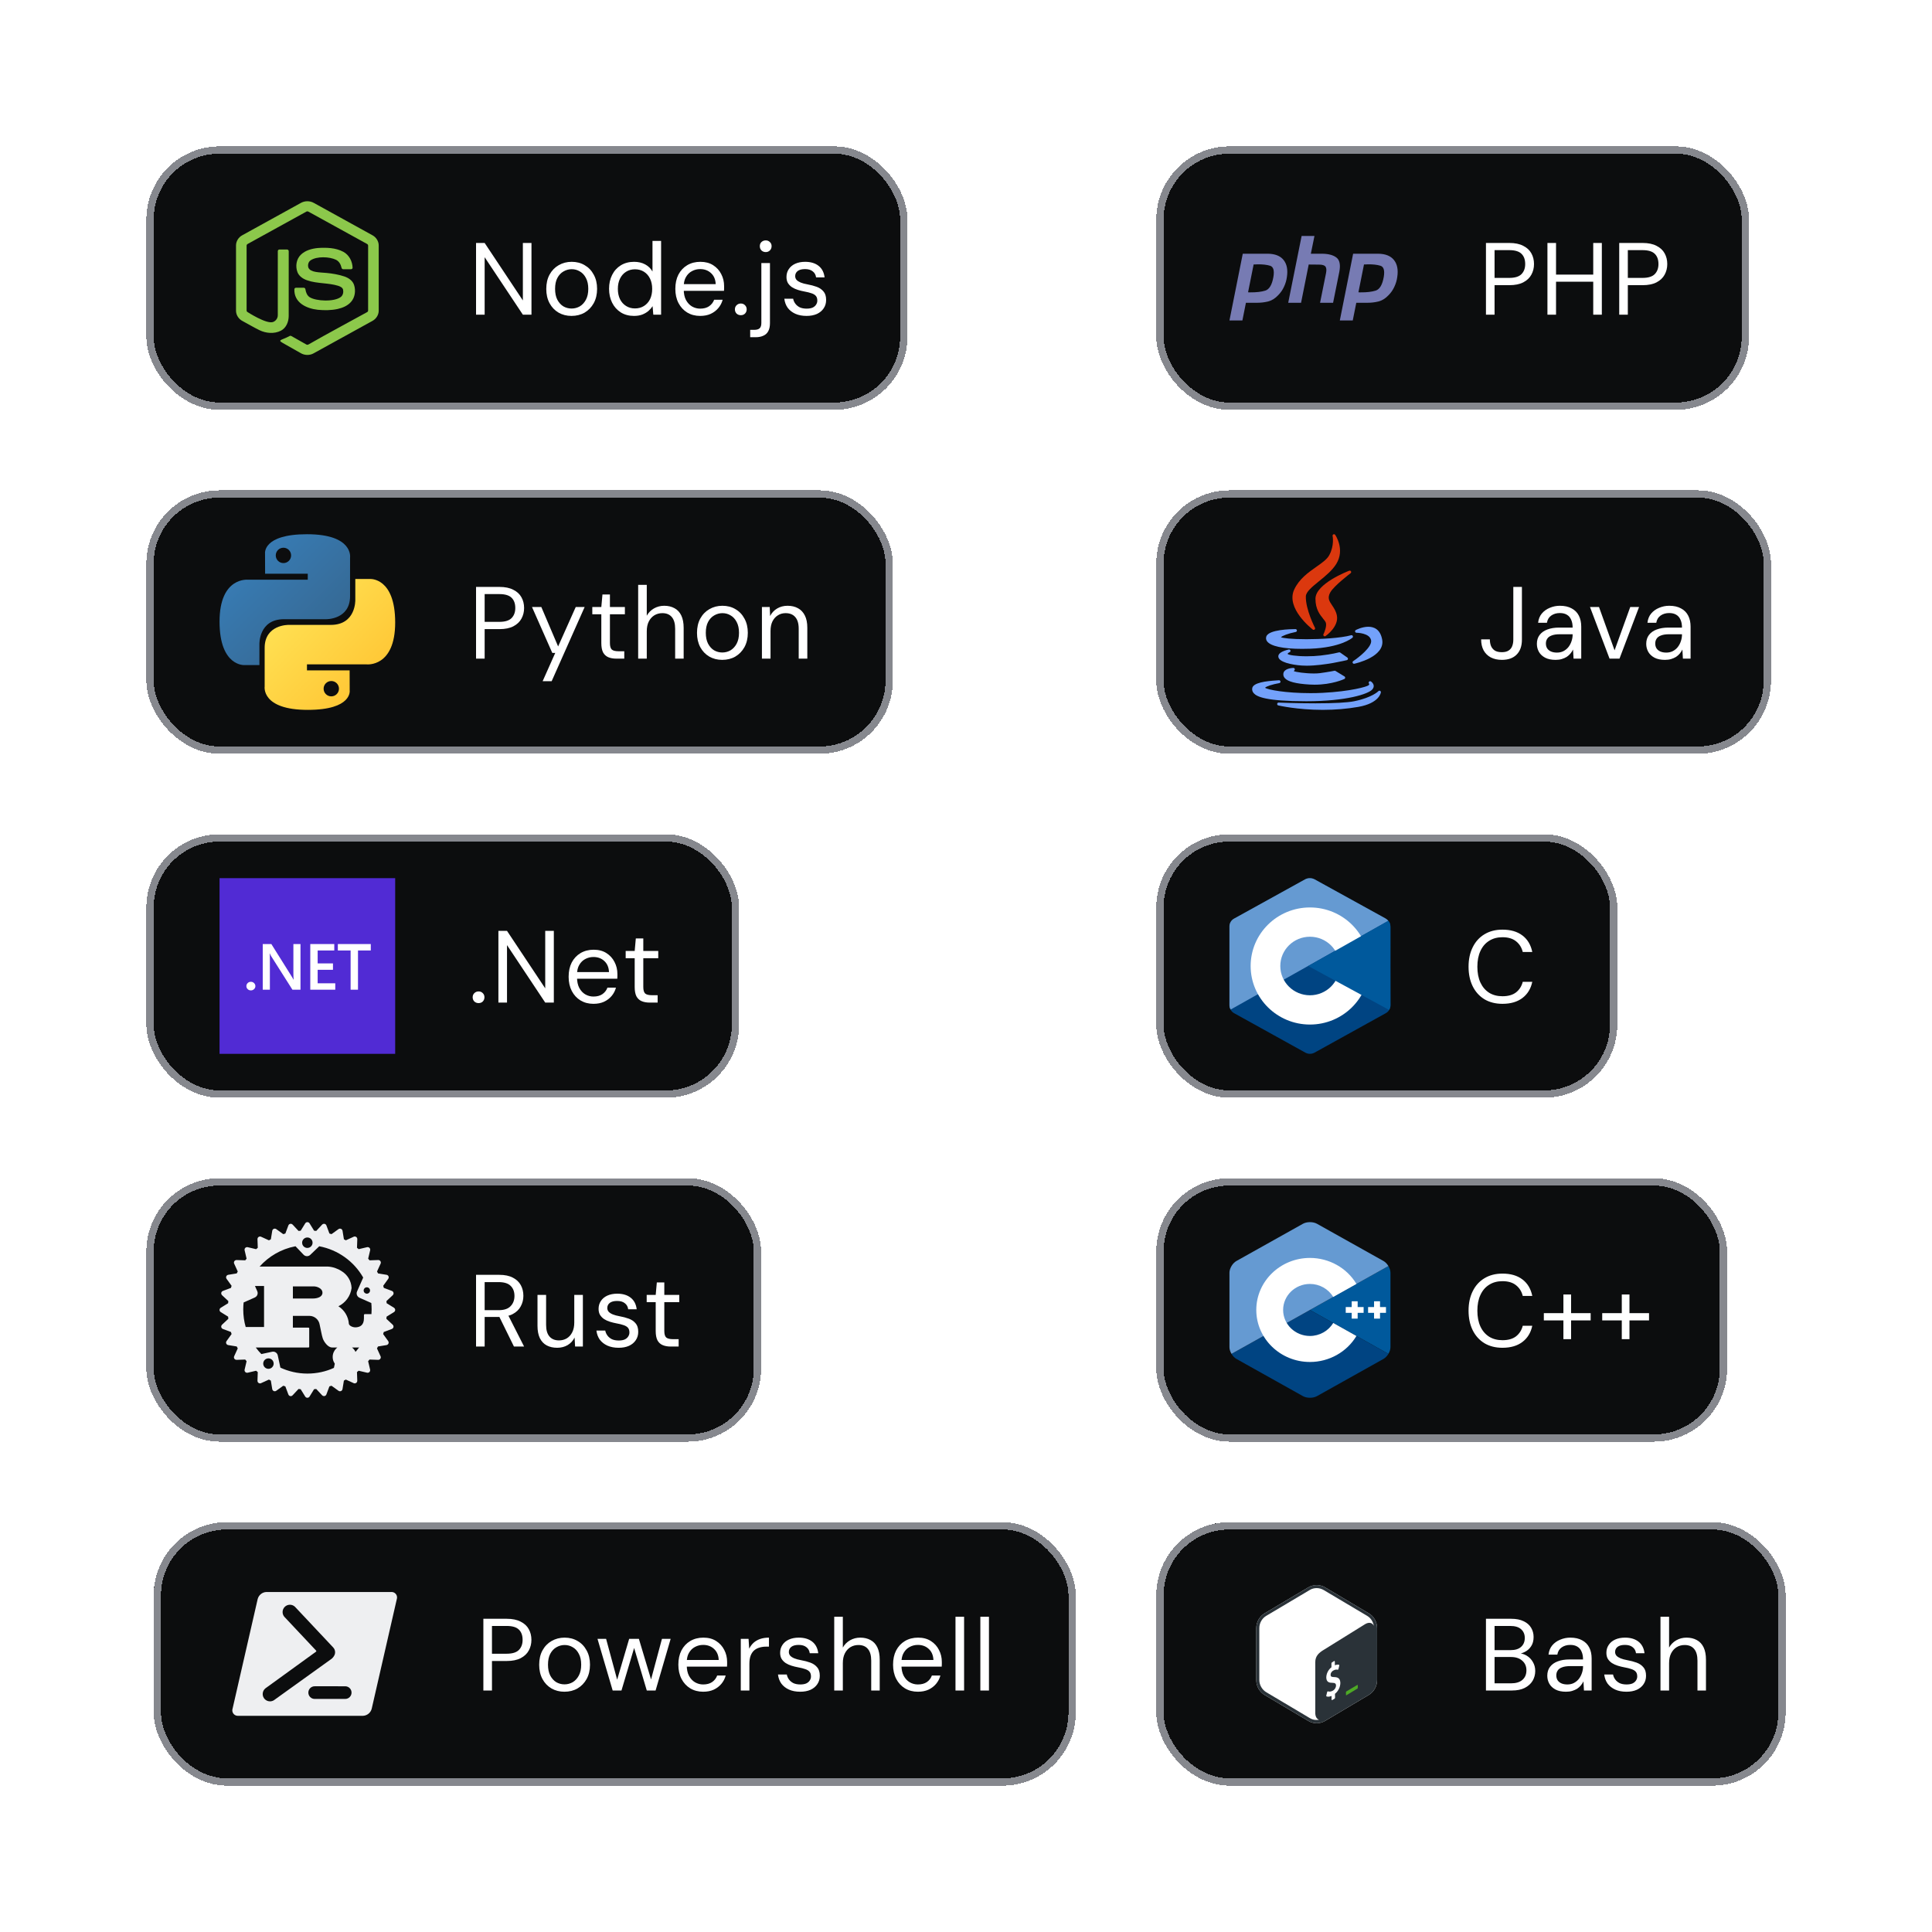
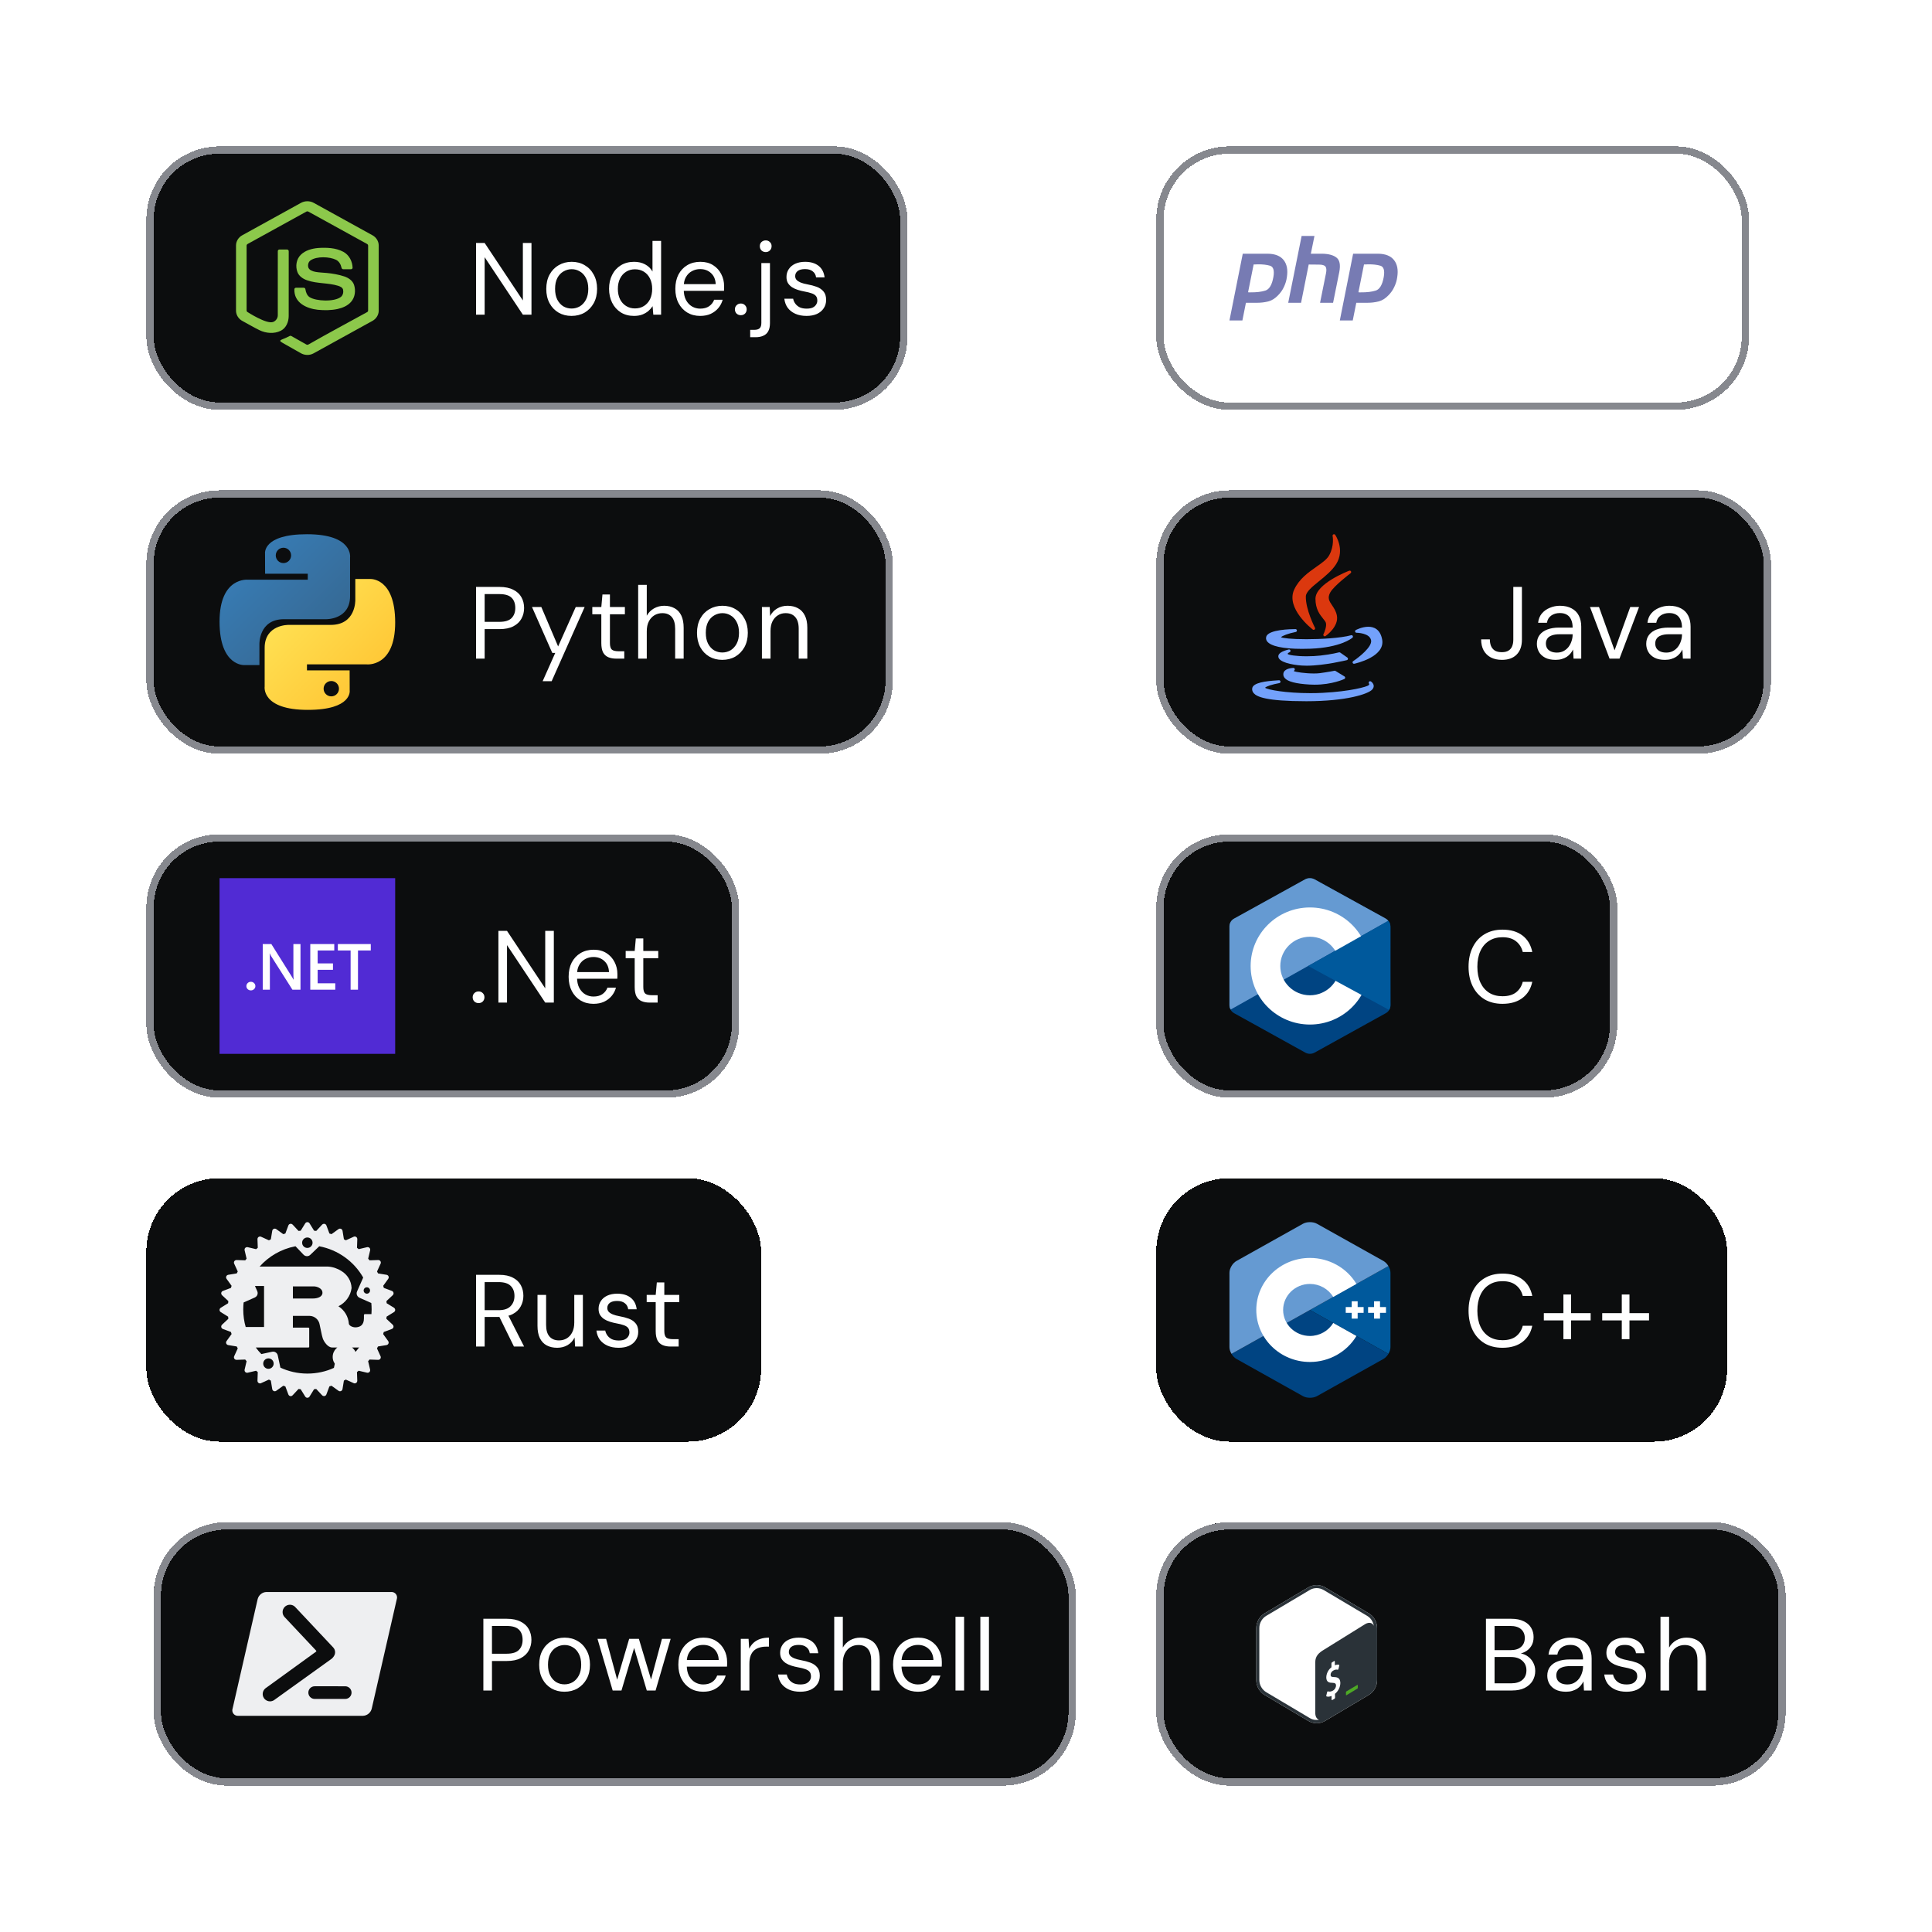
<svg xmlns="http://www.w3.org/2000/svg" width="264" height="264" viewBox="0 0 264 264" fill="none">
  <g filter="url(#filter0_d_2654_26746)">
    <rect x="20" y="10" width="104" height="36" rx="10" fill="#0C0D0E" shape-rendering="crispEdges" />
    <rect x="20.5" y="10.5" width="103" height="35" rx="9.5" stroke="#86888E" shape-rendering="crispEdges" />
    <path d="M42.879 17.724C42.347 17.425 41.653 17.426 41.12 17.724C38.452 19.197 35.783 20.67 33.114 22.142C32.595 22.415 32.245 22.973 32.25 23.552V32.45C32.246 33.04 32.615 33.603 33.147 33.872C33.914 34.28 34.659 34.729 35.439 35.11C36.341 35.553 37.469 35.651 38.381 35.189C39.122 34.806 39.451 33.955 39.45 33.172C39.456 30.235 39.451 27.299 39.453 24.362C39.47 24.232 39.372 24.092 39.23 24.095C38.889 24.09 38.547 24.092 38.206 24.095C38.077 24.082 37.952 24.189 37.961 24.319C37.957 27.236 37.962 30.155 37.959 33.073C37.966 33.477 37.693 33.865 37.304 34.001C36.406 34.316 33.842 32.651 33.842 32.651C33.747 32.607 33.688 32.505 33.697 32.404C33.697 29.468 33.697 26.532 33.697 23.597C33.684 23.479 33.757 23.372 33.865 23.324C36.525 21.86 39.184 20.392 41.843 18.927C41.936 18.866 42.065 18.866 42.157 18.928C44.816 20.392 47.475 21.859 50.135 23.323C50.244 23.371 50.314 23.479 50.303 23.597C50.303 26.532 50.304 29.468 50.302 32.404C50.31 32.507 50.256 32.608 50.16 32.654C47.525 34.11 44.86 35.519 42.249 37.017C42.135 37.082 42.006 37.157 41.878 37.084C41.191 36.705 40.513 36.31 39.829 35.927C39.754 35.88 39.66 35.86 39.582 35.912C39.275 36.074 38.986 36.205 38.634 36.344C38.139 36.54 38.218 36.62 38.665 36.88C39.465 37.333 40.267 37.784 41.067 38.238C41.594 38.567 42.302 38.59 42.846 38.286C45.515 36.815 48.183 35.343 50.852 33.872C51.383 33.601 51.754 33.04 51.75 32.45V23.552C51.755 22.985 51.418 22.437 50.914 22.159C48.237 20.68 45.558 19.203 42.879 17.724Z" fill="#8CC84B" />
    <path d="M46.907 24.405C45.859 23.845 44.613 23.815 43.449 23.888C42.608 23.971 41.723 24.204 41.111 24.806C40.482 25.412 40.345 26.391 40.644 27.182C40.858 27.741 41.396 28.105 41.953 28.297C42.67 28.55 43.423 28.628 44.177 28.707C44.864 28.778 45.552 28.85 46.212 29.054C46.482 29.143 46.797 29.28 46.879 29.574C46.956 29.921 46.872 30.326 46.59 30.567C45.693 31.277 43.199 31.168 42.312 30.61C41.954 30.372 41.8 29.95 41.737 29.549C41.73 29.424 41.63 29.309 41.494 29.319C41.154 29.314 40.813 29.315 40.473 29.318C40.355 29.308 40.231 29.392 40.225 29.514C40.155 31.352 41.844 32.154 43.428 32.331C44.333 32.417 45.258 32.412 46.15 32.218C46.82 32.065 47.492 31.784 47.953 31.268C48.522 30.641 48.633 29.707 48.378 28.926C48.183 28.343 47.626 27.969 47.056 27.776C46.282 27.511 45.363 27.368 44.662 27.301C43.642 27.204 42.43 27.244 42.141 26.573C42.026 26.223 42.124 25.787 42.446 25.571C43.3 24.992 45.036 25.069 45.92 25.501C46.326 25.704 46.561 26.122 46.658 26.543C46.676 26.667 46.759 26.796 46.902 26.791C47.24 26.797 47.578 26.792 47.916 26.793C48.032 26.801 48.159 26.735 48.181 26.617C48.167 25.736 47.718 24.835 46.907 24.405Z" fill="#8CC84B" />
    <path d="M65.05 33V23.2H66.226L71.448 31.054V23.2H72.624V33H71.448L66.226 25.146V33H65.05ZM78.09 33.168C77.436 33.168 76.848 33.019 76.326 32.72C75.803 32.412 75.392 31.983 75.094 31.432C74.795 30.872 74.646 30.223 74.646 29.486C74.646 28.73 74.795 28.077 75.094 27.526C75.402 26.966 75.817 26.537 76.34 26.238C76.872 25.93 77.464 25.776 78.118 25.776C78.79 25.776 79.382 25.93 79.896 26.238C80.418 26.537 80.829 26.966 81.128 27.526C81.436 28.077 81.59 28.725 81.59 29.472C81.59 30.219 81.436 30.872 81.128 31.432C80.82 31.983 80.404 32.412 79.882 32.72C79.359 33.019 78.762 33.168 78.09 33.168ZM78.104 32.16C78.505 32.16 78.878 32.062 79.224 31.866C79.569 31.661 79.849 31.357 80.064 30.956C80.278 30.555 80.386 30.06 80.386 29.472C80.386 28.875 80.278 28.38 80.064 27.988C79.858 27.587 79.583 27.288 79.238 27.092C78.902 26.887 78.528 26.784 78.118 26.784C77.726 26.784 77.352 26.887 76.998 27.092C76.652 27.288 76.372 27.587 76.158 27.988C75.952 28.38 75.85 28.875 75.85 29.472C75.85 30.06 75.952 30.555 76.158 30.956C76.372 31.357 76.648 31.661 76.984 31.866C77.329 32.062 77.702 32.16 78.104 32.16ZM86.626 33.168C85.945 33.168 85.348 33.009 84.835 32.692C84.321 32.365 83.924 31.922 83.644 31.362C83.365 30.802 83.225 30.167 83.225 29.458C83.225 28.749 83.365 28.119 83.644 27.568C83.924 27.008 84.321 26.569 84.835 26.252C85.357 25.935 85.959 25.776 86.641 25.776C87.219 25.776 87.723 25.893 88.153 26.126C88.591 26.359 88.927 26.686 89.16 27.106V22.92H90.337V33H89.272L89.174 31.838C89.025 32.071 88.834 32.291 88.6 32.496C88.367 32.692 88.087 32.855 87.76 32.986C87.434 33.107 87.056 33.168 86.626 33.168ZM86.766 32.146C87.233 32.146 87.644 32.034 87.999 31.81C88.353 31.586 88.629 31.278 88.825 30.886C89.02 30.485 89.118 30.013 89.118 29.472C89.118 28.94 89.02 28.473 88.825 28.072C88.629 27.671 88.353 27.358 87.999 27.134C87.644 26.91 87.233 26.798 86.766 26.798C86.309 26.798 85.903 26.91 85.549 27.134C85.194 27.358 84.918 27.671 84.722 28.072C84.526 28.473 84.428 28.94 84.428 29.472C84.428 30.013 84.526 30.485 84.722 30.886C84.918 31.278 85.194 31.586 85.549 31.81C85.903 32.034 86.309 32.146 86.766 32.146ZM95.67 33.168C95.007 33.168 94.419 33.014 93.906 32.706C93.402 32.398 93.005 31.969 92.716 31.418C92.427 30.858 92.282 30.209 92.282 29.472C92.282 28.725 92.422 28.077 92.702 27.526C92.991 26.975 93.392 26.546 93.906 26.238C94.428 25.93 95.026 25.776 95.698 25.776C96.388 25.776 96.972 25.93 97.448 26.238C97.933 26.546 98.302 26.952 98.554 27.456C98.815 27.951 98.946 28.497 98.946 29.094C98.946 29.187 98.946 29.285 98.946 29.388C98.946 29.491 98.941 29.607 98.932 29.738H93.164V28.828H97.798C97.77 28.184 97.555 27.68 97.154 27.316C96.762 26.952 96.267 26.77 95.67 26.77C95.269 26.77 94.895 26.863 94.55 27.05C94.214 27.227 93.943 27.493 93.738 27.848C93.532 28.193 93.43 28.627 93.43 29.15V29.542C93.43 30.121 93.532 30.606 93.738 30.998C93.953 31.39 94.228 31.684 94.564 31.88C94.909 32.076 95.278 32.174 95.67 32.174C96.165 32.174 96.57 32.067 96.888 31.852C97.215 31.628 97.448 31.329 97.588 30.956H98.75C98.638 31.376 98.442 31.754 98.162 32.09C97.882 32.426 97.532 32.692 97.112 32.888C96.701 33.075 96.221 33.168 95.67 33.168ZM101.233 33.07C101 33.07 100.804 32.995 100.645 32.846C100.496 32.687 100.421 32.496 100.421 32.272C100.421 32.048 100.496 31.861 100.645 31.712C100.804 31.553 101 31.474 101.233 31.474C101.466 31.474 101.658 31.553 101.807 31.712C101.956 31.861 102.031 32.048 102.031 32.272C102.031 32.496 101.956 32.687 101.807 32.846C101.658 32.995 101.466 33.07 101.233 33.07ZM102.51 36.08V35.072H103.056C103.411 35.072 103.663 34.997 103.812 34.848C103.962 34.708 104.036 34.465 104.036 34.12V25.944H105.212V34.148C105.212 34.596 105.138 34.96 104.988 35.24C104.839 35.529 104.615 35.739 104.316 35.87C104.027 36.01 103.668 36.08 103.238 36.08H102.51ZM104.638 24.446C104.405 24.446 104.209 24.371 104.05 24.222C103.901 24.063 103.826 23.867 103.826 23.634C103.826 23.401 103.901 23.214 104.05 23.074C104.209 22.925 104.405 22.85 104.638 22.85C104.862 22.85 105.049 22.925 105.198 23.074C105.357 23.214 105.436 23.401 105.436 23.634C105.436 23.867 105.357 24.063 105.198 24.222C105.049 24.371 104.862 24.446 104.638 24.446ZM110.213 33.168C109.625 33.168 109.111 33.07 108.673 32.874C108.243 32.678 107.898 32.407 107.637 32.062C107.385 31.707 107.231 31.292 107.175 30.816H108.379C108.425 31.059 108.523 31.283 108.673 31.488C108.822 31.693 109.023 31.861 109.275 31.992C109.536 32.113 109.853 32.174 110.227 32.174C110.553 32.174 110.824 32.127 111.039 32.034C111.253 31.931 111.412 31.796 111.515 31.628C111.627 31.46 111.683 31.278 111.683 31.082C111.683 30.793 111.613 30.573 111.473 30.424C111.342 30.275 111.146 30.158 110.885 30.074C110.623 29.981 110.306 29.901 109.933 29.836C109.625 29.78 109.321 29.705 109.023 29.612C108.724 29.519 108.458 29.397 108.225 29.248C107.991 29.089 107.805 28.898 107.665 28.674C107.534 28.45 107.469 28.175 107.469 27.848C107.469 27.447 107.571 27.092 107.777 26.784C107.982 26.467 108.276 26.219 108.659 26.042C109.051 25.865 109.503 25.776 110.017 25.776C110.773 25.776 111.384 25.958 111.851 26.322C112.317 26.686 112.593 27.213 112.677 27.904H111.515C111.468 27.549 111.314 27.274 111.053 27.078C110.801 26.873 110.451 26.77 110.003 26.77C109.564 26.77 109.228 26.859 108.995 27.036C108.771 27.213 108.659 27.447 108.659 27.736C108.659 27.923 108.719 28.091 108.841 28.24C108.971 28.38 109.158 28.501 109.401 28.604C109.653 28.707 109.961 28.791 110.325 28.856C110.791 28.94 111.216 29.052 111.599 29.192C111.981 29.332 112.289 29.542 112.523 29.822C112.765 30.093 112.887 30.48 112.887 30.984C112.887 31.423 112.775 31.805 112.551 32.132C112.336 32.459 112.028 32.715 111.627 32.902C111.225 33.079 110.754 33.168 110.213 33.168Z" fill="white" />
  </g>
  <g filter="url(#filter1_d_2654_26746)">
    <rect x="20" y="57" width="102" height="36" rx="10" fill="#0C0D0E" shape-rendering="crispEdges" />
    <rect x="20.5" y="57.5" width="101" height="35" rx="9.5" stroke="#86888E" shape-rendering="crispEdges" />
    <path d="M41.945 63C35.836 63 36.217 65.649 36.217 65.649L36.225 68.394H42.054V69.217H33.908C33.908 69.217 30 68.774 30 74.938C30 81.101 33.412 80.883 33.412 80.883H35.448V78.023C35.448 78.023 35.338 74.611 38.806 74.611H44.587C44.587 74.611 47.835 74.664 47.835 71.472V66.194C47.835 66.194 48.328 63 41.945 63ZM38.73 64.845C39.31 64.845 39.779 65.314 39.779 65.894C39.779 66.474 39.31 66.943 38.73 66.943C38.593 66.944 38.456 66.916 38.329 66.864C38.201 66.811 38.086 66.734 37.988 66.636C37.891 66.539 37.813 66.423 37.761 66.296C37.708 66.169 37.681 66.032 37.681 65.894C37.681 65.314 38.151 64.845 38.73 64.845Z" fill="url(#paint0_linear_2654_26746)" />
    <path d="M42.055 87.001C48.164 87.001 47.783 84.352 47.783 84.352L47.775 81.607H41.946V80.783H50.092C50.092 80.783 54 81.227 54 75.063C54 68.899 50.589 69.118 50.589 69.118H48.552V71.978C48.552 71.978 48.662 75.389 45.195 75.389H39.414C39.414 75.389 36.165 75.337 36.165 78.529V83.807C36.165 83.807 35.672 87.001 42.055 87.001ZM45.27 85.155C45.132 85.156 44.996 85.129 44.868 85.076C44.741 85.023 44.625 84.946 44.528 84.849C44.43 84.751 44.353 84.635 44.3 84.508C44.248 84.381 44.221 84.244 44.221 84.106C44.221 83.527 44.69 83.058 45.27 83.058C45.85 83.058 46.319 83.527 46.319 84.106C46.319 84.687 45.85 85.155 45.27 85.155Z" fill="url(#paint1_linear_2654_26746)" />
    <path d="M65.05 80V70.2H68.242C69.017 70.2 69.651 70.331 70.146 70.592C70.65 70.844 71.019 71.185 71.252 71.614C71.495 72.043 71.616 72.533 71.616 73.084C71.616 73.616 71.495 74.101 71.252 74.54C71.019 74.969 70.655 75.315 70.16 75.576C69.665 75.837 69.026 75.968 68.242 75.968H66.226V80H65.05ZM66.226 74.974H68.228C69.012 74.974 69.572 74.801 69.908 74.456C70.244 74.111 70.412 73.653 70.412 73.084C70.412 72.477 70.244 72.011 69.908 71.684C69.572 71.348 69.012 71.18 68.228 71.18H66.226V74.974ZM74.151 83.08L75.873 79.216H75.467L72.695 72.944H73.969L76.265 78.334L78.673 72.944H79.891L75.383 83.08H74.151ZM84.212 80C83.792 80 83.428 79.935 83.12 79.804C82.812 79.673 82.574 79.454 82.406 79.146C82.248 78.829 82.168 78.404 82.168 77.872V73.938H80.936V72.944H82.168L82.322 71.236H83.344V72.944H85.388V73.938H83.344V77.872C83.344 78.311 83.433 78.609 83.61 78.768C83.788 78.917 84.1 78.992 84.548 78.992H85.304V80H84.212ZM87.203 80V69.92H88.379V74.134C88.612 73.714 88.939 73.383 89.359 73.14C89.788 72.897 90.255 72.776 90.759 72.776C91.3 72.776 91.772 72.888 92.173 73.112C92.574 73.327 92.882 73.658 93.097 74.106C93.311 74.554 93.419 75.119 93.419 75.8V80H92.257V75.926C92.257 75.217 92.108 74.685 91.809 74.33C91.51 73.966 91.076 73.784 90.507 73.784C90.106 73.784 89.742 73.882 89.415 74.078C89.097 74.274 88.846 74.554 88.659 74.918C88.472 75.282 88.379 75.73 88.379 76.262V80H87.203ZM98.686 80.168C98.032 80.168 97.444 80.019 96.921 79.72C96.399 79.412 95.988 78.983 95.689 78.432C95.391 77.872 95.242 77.223 95.242 76.486C95.242 75.73 95.391 75.077 95.689 74.526C95.998 73.966 96.413 73.537 96.936 73.238C97.468 72.93 98.06 72.776 98.713 72.776C99.385 72.776 99.978 72.93 100.492 73.238C101.014 73.537 101.425 73.966 101.724 74.526C102.032 75.077 102.186 75.725 102.186 76.472C102.186 77.219 102.032 77.872 101.724 78.432C101.416 78.983 101 79.412 100.478 79.72C99.955 80.019 99.358 80.168 98.686 80.168ZM98.7 79.16C99.101 79.16 99.474 79.062 99.82 78.866C100.165 78.661 100.445 78.357 100.66 77.956C100.874 77.555 100.982 77.06 100.982 76.472C100.982 75.875 100.874 75.38 100.66 74.988C100.454 74.587 100.179 74.288 99.834 74.092C99.498 73.887 99.124 73.784 98.713 73.784C98.322 73.784 97.948 73.887 97.594 74.092C97.248 74.288 96.968 74.587 96.754 74.988C96.548 75.38 96.445 75.875 96.445 76.472C96.445 77.06 96.548 77.555 96.754 77.956C96.968 78.357 97.243 78.661 97.579 78.866C97.925 79.062 98.298 79.16 98.7 79.16ZM104.114 80V72.944H105.178L105.234 74.176C105.458 73.737 105.776 73.397 106.186 73.154C106.606 72.902 107.082 72.776 107.614 72.776C108.165 72.776 108.641 72.888 109.042 73.112C109.444 73.327 109.756 73.658 109.98 74.106C110.204 74.545 110.316 75.105 110.316 75.786V80H109.14V75.912C109.14 75.203 108.982 74.671 108.664 74.316C108.356 73.961 107.918 73.784 107.348 73.784C106.956 73.784 106.606 73.882 106.298 74.078C105.99 74.265 105.743 74.54 105.556 74.904C105.379 75.259 105.29 75.702 105.29 76.234V80H104.114Z" fill="white" />
  </g>
  <g filter="url(#filter2_d_2654_26746)">
    <rect x="20" y="104" width="81" height="36" rx="10" fill="#0C0D0E" shape-rendering="crispEdges" />
    <rect x="20.5" y="104.5" width="80" height="35" rx="9.5" stroke="#86888E" shape-rendering="crispEdges" />
    <g clip-path="url(#clip0_2654_26746)">
      <path d="M54 110H30V134H54V110Z" fill="#512BD4" />
      <path d="M34.278 125.333C34.108 125.333 33.964 125.276 33.845 125.163C33.726 125.047 33.667 124.909 33.667 124.75C33.667 124.587 33.726 124.448 33.845 124.332C33.964 124.216 34.108 124.158 34.278 124.158C34.45 124.158 34.596 124.216 34.715 124.332C34.837 124.448 34.897 124.587 34.897 124.75C34.897 124.909 34.837 125.047 34.715 125.163C34.596 125.276 34.45 125.333 34.278 125.333Z" fill="white" />
      <path d="M41.061 125.238H39.958L37.052 120.653C36.979 120.537 36.918 120.417 36.87 120.292H36.844C36.867 120.425 36.878 120.711 36.878 121.149V125.238H35.902V119H37.078L39.886 123.476C40.005 123.662 40.081 123.789 40.115 123.859H40.132C40.104 123.693 40.09 123.414 40.09 123.019V119H41.061V125.238Z" fill="white" />
      <path d="M45.813 125.238H42.398V119H45.677V119.879H43.407V121.645H45.499V122.519H43.407V124.363H45.813V125.238Z" fill="white" />
      <path d="M50.666 119.879H48.918V125.238H47.909V119.879H46.165V119H50.666V119.879Z" fill="white" />
    </g>
    <path d="M65.4 127.07C65.167 127.07 64.971 126.995 64.812 126.846C64.663 126.687 64.588 126.496 64.588 126.272C64.588 126.048 64.663 125.861 64.812 125.712C64.971 125.553 65.167 125.474 65.4 125.474C65.633 125.474 65.825 125.553 65.974 125.712C66.123 125.861 66.198 126.048 66.198 126.272C66.198 126.496 66.123 126.687 65.974 126.846C65.825 126.995 65.633 127.07 65.4 127.07ZM68.105 127V117.2H69.281L74.503 125.054V117.2H75.679V127H74.503L69.281 119.146V127H68.105ZM81.089 127.168C80.426 127.168 79.838 127.014 79.325 126.706C78.821 126.398 78.424 125.969 78.135 125.418C77.846 124.858 77.701 124.209 77.701 123.472C77.701 122.725 77.841 122.077 78.121 121.526C78.41 120.975 78.812 120.546 79.325 120.238C79.848 119.93 80.445 119.776 81.117 119.776C81.808 119.776 82.391 119.93 82.867 120.238C83.352 120.546 83.721 120.952 83.973 121.456C84.234 121.951 84.365 122.497 84.365 123.094C84.365 123.187 84.365 123.285 84.365 123.388C84.365 123.491 84.36 123.607 84.351 123.738H78.583V122.828H83.217C83.189 122.184 82.974 121.68 82.573 121.316C82.181 120.952 81.686 120.77 81.089 120.77C80.688 120.77 80.314 120.863 79.969 121.05C79.633 121.227 79.362 121.493 79.157 121.848C78.952 122.193 78.849 122.627 78.849 123.15V123.542C78.849 124.121 78.952 124.606 79.157 124.998C79.372 125.39 79.647 125.684 79.983 125.88C80.328 126.076 80.697 126.174 81.089 126.174C81.584 126.174 81.99 126.067 82.307 125.852C82.634 125.628 82.867 125.329 83.007 124.956H84.169C84.057 125.376 83.861 125.754 83.581 126.09C83.301 126.426 82.951 126.692 82.531 126.888C82.12 127.075 81.64 127.168 81.089 127.168ZM88.772 127C88.352 127 87.988 126.935 87.68 126.804C87.372 126.673 87.134 126.454 86.966 126.146C86.807 125.829 86.728 125.404 86.728 124.872V120.938H85.496V119.944H86.728L86.882 118.236H87.904V119.944H89.948V120.938H87.904V124.872C87.904 125.311 87.992 125.609 88.17 125.768C88.347 125.917 88.66 125.992 89.108 125.992H89.864V127H88.772Z" fill="white" />
  </g>
  <g filter="url(#filter3_d_2654_26746)">
    <rect x="20" y="151" width="84" height="36" rx="10" fill="#0C0D0E" shape-rendering="crispEdges" />
-     <rect x="20.5" y="151.5" width="83" height="35" rx="9.5" stroke="#86888E" shape-rendering="crispEdges" />
    <path d="M49.819 166.031C49.899 165.952 50.008 165.904 50.127 165.904C50.368 165.904 50.564 166.099 50.564 166.34C50.564 166.581 50.368 166.776 50.127 166.776C49.887 166.776 49.691 166.581 49.691 166.34C49.691 166.22 49.74 166.111 49.819 166.032L49.819 166.031ZM41.48 159.32C41.61 159.183 41.794 159.097 41.998 159.097C42.392 159.097 42.711 159.416 42.711 159.811C42.711 160.206 42.392 160.525 41.998 160.525C41.667 160.525 41.389 160.301 41.308 159.996L41.307 159.991C41.293 159.937 41.284 159.875 41.284 159.811C41.284 159.621 41.358 159.448 41.48 159.32ZM50.781 168.92C50.781 169.139 50.773 169.357 50.757 169.572H49.857C49.767 169.572 49.731 169.63 49.731 169.72V170.133C49.731 171.106 49.182 171.318 48.701 171.371C48.243 171.423 47.736 171.18 47.673 170.9C47.602 169.887 47.054 169.016 46.255 168.503L46.243 168.496C47.208 168.022 47.893 167.107 48.04 166.021L48.042 166.004C48.003 165.02 47.466 164.171 46.678 163.695L46.665 163.688C46.131 163.338 45.487 163.113 44.793 163.069L44.782 163.069H35.475C36.73 161.669 38.418 160.678 40.327 160.307L40.382 160.298L41.479 161.449C41.597 161.573 41.764 161.651 41.949 161.651C42.123 161.651 42.281 161.582 42.398 161.47L43.624 160.296C46.212 160.794 48.356 162.371 49.606 164.531L49.629 164.573L48.789 166.472C48.754 166.55 48.733 166.64 48.733 166.735C48.733 166.999 48.889 167.226 49.115 167.329L49.119 167.331L50.737 168.05C50.765 168.337 50.78 168.627 50.78 168.921L50.781 168.92ZM40.023 167.434V165.783H42.983C43.136 165.783 44.063 165.96 44.063 166.653C44.063 167.228 43.352 167.435 42.768 167.435L40.023 167.434ZM33.288 167.977L34.823 167.295C35.053 167.191 35.21 166.964 35.21 166.701C35.21 166.605 35.189 166.514 35.152 166.433L35.154 166.437L34.838 165.722H36.081V171.326H33.573C33.36 170.606 33.239 169.78 33.239 168.924C33.239 168.591 33.257 168.261 33.294 167.937L33.29 167.977L33.288 167.977ZM34.124 165.996C34.124 165.76 33.932 165.568 33.696 165.568C33.46 165.568 33.269 165.76 33.269 165.996C33.269 166.232 33.46 166.423 33.696 166.423C33.932 166.423 34.124 166.232 34.124 165.996ZM36.843 177.025C36.794 177.037 36.739 177.044 36.681 177.044C36.287 177.044 35.968 176.724 35.968 176.33C35.968 175.935 36.287 175.616 36.681 175.616C37.076 175.616 37.395 175.935 37.395 176.33C37.395 176.407 37.383 176.481 37.361 176.551L37.362 176.546C37.285 176.786 37.09 176.967 36.848 177.025H36.843ZM46.758 174.745C46.717 174.735 46.67 174.73 46.621 174.73C46.31 174.73 46.05 174.949 45.987 175.241L45.986 175.245L45.628 176.914C44.565 177.406 43.32 177.694 42.009 177.694C40.668 177.694 39.398 177.393 38.26 176.856L38.314 176.879L37.956 175.21C37.892 174.915 37.633 174.696 37.322 174.696C37.274 174.696 37.226 174.702 37.181 174.711L37.185 174.71L35.712 175.027C35.446 174.754 35.196 174.461 34.967 174.152L34.95 174.129H42.118C42.199 174.129 42.253 174.114 42.253 174.041V171.504C42.253 171.43 42.199 171.416 42.118 171.416H40.021V169.808H42.289C42.994 169.815 43.575 170.333 43.682 171.009L43.683 171.017C43.773 171.37 43.97 172.521 44.106 172.89C44.241 173.303 44.79 174.128 45.375 174.128H48.946C48.993 174.127 49.038 174.122 49.081 174.114L49.076 174.115C48.815 174.467 48.549 174.778 48.263 175.069L48.264 175.068L46.758 174.745ZM47.1 177.06C48.004 177.06 48.737 176.326 48.737 175.421C48.737 174.517 48.004 173.783 47.099 173.783C46.194 173.783 45.461 174.516 45.461 175.421C45.461 176.326 46.194 177.059 47.099 177.06H47.1ZM53.842 168.703L52.834 168.079C52.825 167.981 52.816 167.883 52.806 167.785L53.672 166.979C53.739 166.915 53.781 166.825 53.781 166.726C53.781 166.578 53.689 166.452 53.559 166.401L53.557 166.4L52.45 165.986C52.423 165.891 52.394 165.795 52.363 165.7L53.053 164.741C53.094 164.685 53.119 164.615 53.119 164.539C53.119 164.367 52.994 164.224 52.83 164.197H52.828L51.661 164.008C51.615 163.919 51.569 163.832 51.52 163.745L52.01 162.668C52.03 162.626 52.041 162.577 52.041 162.524C52.041 162.452 52.019 162.386 51.981 162.331L51.982 162.331C51.919 162.238 51.812 162.177 51.692 162.177C51.688 162.177 51.684 162.177 51.68 162.177H51.681L50.496 162.219C50.436 162.142 50.373 162.066 50.309 161.992L50.581 160.839C50.587 160.815 50.59 160.787 50.59 160.759C50.59 160.567 50.435 160.412 50.243 160.412C50.215 160.412 50.188 160.415 50.161 160.422L50.163 160.421L49.01 160.693C48.935 160.63 48.859 160.567 48.782 160.506L48.824 159.321C48.824 159.316 48.824 159.311 48.824 159.304C48.824 159.114 48.669 158.96 48.48 158.96C48.427 158.96 48.377 158.972 48.332 158.994L48.334 158.993L47.258 159.484C47.17 159.437 47.083 159.389 46.995 159.344L46.805 158.176C46.776 158.01 46.633 157.886 46.462 157.886C46.386 157.886 46.316 157.91 46.259 157.951L46.26 157.95L45.3 158.641C45.206 158.61 45.111 158.582 45.015 158.555L44.601 157.448C44.55 157.316 44.423 157.224 44.275 157.224C44.176 157.224 44.086 157.266 44.022 157.333L43.216 158.2C43.118 158.189 43.02 158.179 42.922 158.172L42.298 157.164C42.236 157.065 42.128 157 42.004 157C41.88 157 41.771 157.065 41.71 157.163L41.709 157.165L41.086 158.173C40.988 158.181 40.89 158.19 40.792 158.201L39.984 157.334C39.921 157.266 39.831 157.223 39.73 157.223C39.582 157.223 39.456 157.316 39.406 157.447L39.406 157.449L38.992 158.556C38.896 158.583 38.801 158.613 38.706 158.642L37.747 157.951C37.691 157.911 37.622 157.887 37.546 157.887C37.374 157.887 37.231 158.011 37.202 158.175V158.177L37.012 159.345C36.924 159.391 36.836 159.437 36.749 159.486L35.673 158.995C35.631 158.975 35.581 158.963 35.529 158.963C35.338 158.963 35.182 159.119 35.182 159.31C35.182 159.315 35.182 159.32 35.182 159.324L35.224 160.507C35.147 160.568 35.071 160.631 34.996 160.695L33.843 160.422C33.819 160.416 33.792 160.413 33.764 160.413C33.572 160.413 33.416 160.568 33.416 160.76C33.416 160.788 33.419 160.816 33.426 160.842L33.425 160.84L33.696 161.993C33.634 162.068 33.571 162.144 33.51 162.219L32.326 162.178C32.322 162.178 32.317 162.178 32.312 162.178C32.121 162.178 31.965 162.333 31.965 162.524C31.965 162.576 31.977 162.626 31.997 162.671L31.997 162.668L32.488 163.745C32.44 163.831 32.392 163.919 32.347 164.008L31.181 164.197C31.015 164.226 30.892 164.368 30.892 164.541C30.892 164.616 30.916 164.686 30.956 164.743L30.956 164.742L31.646 165.701C31.616 165.796 31.587 165.891 31.559 165.987L30.452 166.401C30.32 166.452 30.228 166.578 30.228 166.726C30.228 166.826 30.27 166.915 30.336 166.979L31.202 167.786C31.191 167.884 31.181 167.982 31.174 168.08L30.166 168.703C30.066 168.765 30 168.874 30 168.998C30 169.122 30.066 169.232 30.165 169.292L30.166 169.293L31.174 169.916C31.182 170.015 31.192 170.112 31.202 170.21L30.336 171.018C30.268 171.081 30.226 171.172 30.226 171.272C30.226 171.42 30.319 171.546 30.449 171.596L30.451 171.597L31.558 172.011C31.585 172.107 31.615 172.202 31.645 172.296L30.955 173.255C30.913 173.311 30.888 173.383 30.888 173.459C30.888 173.631 31.015 173.774 31.18 173.8H31.181L32.347 173.989C32.393 174.077 32.439 174.165 32.488 174.252L31.997 175.328C31.977 175.371 31.965 175.42 31.965 175.472C31.965 175.664 32.121 175.819 32.312 175.819C32.317 175.819 32.322 175.819 32.326 175.819H32.325L33.508 175.777C33.57 175.854 33.632 175.93 33.696 176.006L33.424 177.16C33.419 177.184 33.416 177.211 33.416 177.239C33.416 177.43 33.571 177.585 33.762 177.585C33.791 177.585 33.818 177.582 33.844 177.576L33.842 177.577L34.995 177.305C35.071 177.369 35.147 177.431 35.223 177.492L35.182 178.676C35.182 178.681 35.182 178.686 35.182 178.692C35.182 178.882 35.336 179.036 35.526 179.036C35.579 179.036 35.629 179.024 35.674 179.002L35.672 179.003L36.748 178.513C36.835 178.562 36.922 178.608 37.01 178.654L37.201 179.82C37.23 179.986 37.372 180.111 37.544 180.111C37.619 180.111 37.689 180.087 37.747 180.046L37.746 180.047L38.705 179.356C38.8 179.386 38.895 179.415 38.99 179.443L39.404 180.55C39.454 180.684 39.58 180.777 39.728 180.777C39.828 180.777 39.919 180.734 39.982 180.665L40.79 179.799C40.887 179.811 40.985 179.819 41.084 179.829L41.707 180.837C41.77 180.935 41.878 181 42.002 181C42.125 181 42.234 180.935 42.295 180.838L42.296 180.836L42.919 179.828C43.018 179.819 43.116 179.81 43.213 179.799L44.02 180.665C44.083 180.732 44.173 180.773 44.273 180.773C44.42 180.773 44.546 180.681 44.598 180.552L44.599 180.549L45.012 179.442C45.108 179.415 45.203 179.386 45.298 179.355L46.257 180.046C46.313 180.088 46.384 180.112 46.46 180.112C46.632 180.112 46.775 179.986 46.801 179.821V179.819L46.991 178.653C47.079 178.608 47.166 178.56 47.254 178.512L48.33 179.002C48.372 179.021 48.421 179.033 48.473 179.033C48.665 179.033 48.821 178.877 48.821 178.685C48.821 178.681 48.821 178.678 48.821 178.674L48.779 177.49C48.856 177.43 48.931 177.368 49.005 177.304L50.159 177.575C50.183 177.581 50.21 177.584 50.237 177.584C50.429 177.584 50.584 177.429 50.584 177.237C50.584 177.209 50.581 177.182 50.575 177.156L50.576 177.159L50.304 176.005C50.367 175.929 50.43 175.854 50.491 175.777L51.675 175.818C51.68 175.818 51.686 175.818 51.691 175.818C51.882 175.818 52.035 175.664 52.035 175.474C52.035 175.421 52.023 175.371 52.002 175.326L52.002 175.328L51.513 174.252C51.56 174.165 51.608 174.077 51.654 173.989L52.82 173.8C52.985 173.771 53.109 173.628 53.109 173.456C53.109 173.381 53.085 173.311 53.044 173.254L53.045 173.255L52.355 172.296L52.442 172.01L53.549 171.596C53.681 171.546 53.774 171.419 53.774 171.271C53.774 171.171 53.732 171.081 53.664 171.017L52.798 170.209C52.808 170.112 52.818 170.014 52.826 169.915L53.834 169.292C53.934 169.23 54 169.121 54 168.997C54 168.873 53.934 168.764 53.835 168.703L53.834 168.703H53.842Z" fill="#EEEFF1" />
    <path d="M65.05 174V164.2H68.214C68.979 164.2 69.605 164.331 70.09 164.592C70.575 164.844 70.935 165.185 71.168 165.614C71.401 166.043 71.518 166.529 71.518 167.07C71.518 167.593 71.397 168.073 71.154 168.512C70.921 168.951 70.557 169.301 70.062 169.562C69.567 169.823 68.933 169.954 68.158 169.954H66.226V174H65.05ZM70.23 174L68.074 169.618H69.39L71.616 174H70.23ZM66.226 169.03H68.13C68.877 169.03 69.423 168.848 69.768 168.484C70.123 168.12 70.3 167.653 70.3 167.084C70.3 166.505 70.127 166.048 69.782 165.712C69.446 165.367 68.891 165.194 68.116 165.194H66.226V169.03ZM76.135 174.168C75.593 174.168 75.117 174.061 74.707 173.846C74.305 173.631 73.993 173.3 73.769 172.852C73.554 172.404 73.447 171.844 73.447 171.172V166.944H74.623V171.046C74.623 171.746 74.776 172.273 75.085 172.628C75.392 172.983 75.826 173.16 76.386 173.16C76.778 173.16 77.133 173.067 77.451 172.88C77.768 172.684 78.015 172.409 78.192 172.054C78.379 171.69 78.472 171.247 78.472 170.724V166.944H79.648V174H78.585L78.514 172.768C78.3 173.207 77.983 173.552 77.562 173.804C77.142 174.047 76.666 174.168 76.135 174.168ZM84.538 174.168C83.95 174.168 83.437 174.07 82.998 173.874C82.569 173.678 82.223 173.407 81.962 173.062C81.71 172.707 81.556 172.292 81.5 171.816H82.704C82.751 172.059 82.849 172.283 82.998 172.488C83.147 172.693 83.348 172.861 83.6 172.992C83.861 173.113 84.179 173.174 84.552 173.174C84.879 173.174 85.149 173.127 85.364 173.034C85.579 172.931 85.737 172.796 85.84 172.628C85.952 172.46 86.008 172.278 86.008 172.082C86.008 171.793 85.938 171.573 85.798 171.424C85.667 171.275 85.471 171.158 85.21 171.074C84.949 170.981 84.631 170.901 84.258 170.836C83.95 170.78 83.647 170.705 83.348 170.612C83.049 170.519 82.783 170.397 82.55 170.248C82.317 170.089 82.13 169.898 81.99 169.674C81.859 169.45 81.794 169.175 81.794 168.848C81.794 168.447 81.897 168.092 82.102 167.784C82.307 167.467 82.601 167.219 82.984 167.042C83.376 166.865 83.829 166.776 84.342 166.776C85.098 166.776 85.709 166.958 86.176 167.322C86.643 167.686 86.918 168.213 87.002 168.904H85.84C85.793 168.549 85.639 168.274 85.378 168.078C85.126 167.873 84.776 167.77 84.328 167.77C83.889 167.77 83.553 167.859 83.32 168.036C83.096 168.213 82.984 168.447 82.984 168.736C82.984 168.923 83.045 169.091 83.166 169.24C83.297 169.38 83.483 169.501 83.726 169.604C83.978 169.707 84.286 169.791 84.65 169.856C85.117 169.94 85.541 170.052 85.924 170.192C86.307 170.332 86.615 170.542 86.848 170.822C87.091 171.093 87.212 171.48 87.212 171.984C87.212 172.423 87.1 172.805 86.876 173.132C86.661 173.459 86.353 173.715 85.952 173.902C85.551 174.079 85.079 174.168 84.538 174.168ZM91.643 174C91.223 174 90.859 173.935 90.551 173.804C90.243 173.673 90.005 173.454 89.837 173.146C89.678 172.829 89.599 172.404 89.599 171.872V167.938H88.367V166.944H89.599L89.753 165.236H90.775V166.944H92.819V167.938H90.775V171.872C90.775 172.311 90.863 172.609 91.041 172.768C91.218 172.917 91.531 172.992 91.979 172.992H92.735V174H91.643Z" fill="white" />
  </g>
  <g filter="url(#filter4_d_2654_26746)">
-     <rect x="158" y="10" width="81" height="36" rx="10" fill="#0C0D0E" shape-rendering="crispEdges" />
    <rect x="158.5" y="10.5" width="80" height="35" rx="9.5" stroke="#86888E" shape-rendering="crispEdges" />
    <path d="M169.819 24.67H173.228C174.228 24.678 174.954 24.967 175.403 25.535C175.853 26.103 176.001 26.879 175.848 27.863C175.789 28.312 175.657 28.753 175.454 29.186C175.259 29.618 174.988 30.008 174.64 30.356C174.216 30.797 173.762 31.076 173.279 31.195C172.795 31.314 172.295 31.373 171.778 31.373H170.251L169.768 33.79H168L169.819 24.67ZM171.307 26.12L170.544 29.936C170.595 29.944 170.646 29.949 170.697 29.949C170.756 29.949 170.815 29.949 170.875 29.949C171.689 29.957 172.367 29.877 172.91 29.707C173.453 29.529 173.817 28.91 174.004 27.85C174.156 26.959 174.004 26.446 173.546 26.311C173.096 26.175 172.533 26.112 171.854 26.12C171.752 26.128 171.655 26.133 171.562 26.133C171.477 26.133 171.388 26.133 171.294 26.133L171.307 26.12Z" fill="#777BB3" />
    <path d="M177.862 22.24H179.617L179.121 24.67H180.699C181.563 24.687 182.208 24.865 182.632 25.204C183.064 25.543 183.192 26.188 183.014 27.137L182.161 31.373H180.381L181.195 27.328C181.279 26.904 181.254 26.603 181.118 26.425C180.983 26.247 180.69 26.158 180.241 26.158L178.829 26.145L177.786 31.373H176.03L177.862 22.24Z" fill="#777BB3" />
    <path d="M184.899 24.67H188.308C189.309 24.678 190.034 24.967 190.483 25.535C190.933 26.103 191.081 26.879 190.928 27.863C190.869 28.312 190.738 28.753 190.534 29.186C190.339 29.618 190.068 30.008 189.72 30.356C189.296 30.797 188.842 31.076 188.359 31.195C187.876 31.314 187.375 31.373 186.858 31.373H185.332L184.848 33.79H183.08L184.899 24.67ZM186.387 26.12L185.624 29.936C185.675 29.944 185.726 29.949 185.777 29.949C185.836 29.949 185.896 29.949 185.955 29.949C186.769 29.957 187.447 29.877 187.99 29.707C188.533 29.529 188.897 28.91 189.084 27.85C189.237 26.959 189.084 26.446 188.626 26.311C188.176 26.175 187.613 26.112 186.934 26.12C186.832 26.128 186.735 26.133 186.642 26.133C186.557 26.133 186.468 26.133 186.375 26.133L186.387 26.12Z" fill="#777BB3" />
    <path d="M203.05 33V23.2H206.242C207.017 23.2 207.651 23.331 208.146 23.592C208.65 23.844 209.019 24.185 209.252 24.614C209.495 25.043 209.616 25.533 209.616 26.084C209.616 26.616 209.495 27.101 209.252 27.54C209.019 27.969 208.655 28.315 208.16 28.576C207.665 28.837 207.026 28.968 206.242 28.968H204.226V33H203.05ZM204.226 27.974H206.228C207.012 27.974 207.572 27.801 207.908 27.456C208.244 27.111 208.412 26.653 208.412 26.084C208.412 25.477 208.244 25.011 207.908 24.684C207.572 24.348 207.012 24.18 206.228 24.18H204.226V27.974ZM217.709 33V23.2H218.885V33H217.709ZM211.451 33V23.2H212.627V33H211.451ZM212.403 28.492V27.526H218.003V28.492H212.403ZM221.26 33V23.2H224.452C225.227 23.2 225.862 23.331 226.356 23.592C226.86 23.844 227.229 24.185 227.462 24.614C227.705 25.043 227.826 25.533 227.826 26.084C227.826 26.616 227.705 27.101 227.462 27.54C227.229 27.969 226.865 28.315 226.37 28.576C225.876 28.837 225.236 28.968 224.452 28.968H222.436V33H221.26ZM222.436 27.974H224.438C225.222 27.974 225.782 27.801 226.118 27.456C226.454 27.111 226.622 26.653 226.622 26.084C226.622 25.477 226.454 25.011 226.118 24.684C225.782 24.348 225.222 24.18 224.438 24.18H222.436V27.974Z" fill="white" />
  </g>
  <g filter="url(#filter5_d_2654_26746)">
    <rect x="158" y="57" width="84" height="36" rx="10" fill="#0C0D0E" shape-rendering="crispEdges" />
    <rect x="158.5" y="57.5" width="83" height="35" rx="9.5" stroke="#86888E" shape-rendering="crispEdges" />
    <g clip-path="url(#clip1_2654_26746)">
      <path d="M179.881 67.447C178.772 68.227 177.515 69.111 176.842 70.573C175.672 73.125 179.235 75.909 179.388 76.026C179.423 76.053 179.465 76.067 179.508 76.067C179.552 76.067 179.597 76.051 179.634 76.021C179.705 75.962 179.725 75.861 179.682 75.779C179.669 75.754 178.39 73.27 178.438 71.488C178.455 70.867 179.323 70.163 180.243 69.417C181.085 68.734 182.04 67.96 182.599 67.055C183.825 65.062 182.462 63.102 182.448 63.083C182.394 63.007 182.294 62.979 182.209 63.017C182.123 63.054 182.076 63.147 182.096 63.238C182.098 63.251 182.363 64.547 181.626 65.882C181.322 66.434 180.654 66.903 179.881 67.447Z" fill="#DB380E" />
      <path d="M184.553 68.326C184.632 68.268 184.655 68.16 184.607 68.074C184.56 67.989 184.457 67.951 184.365 67.986C184.177 68.057 179.752 69.763 179.752 71.824C179.752 73.244 180.359 73.995 180.802 74.543C180.976 74.758 181.126 74.943 181.175 75.102C181.314 75.559 180.985 76.384 180.846 76.664C180.806 76.744 180.826 76.841 180.894 76.9C180.93 76.932 180.976 76.948 181.022 76.948C181.061 76.948 181.101 76.936 181.134 76.913C181.211 76.86 182.994 75.599 182.674 74.08C182.555 73.502 182.271 73.081 182.021 72.708C181.633 72.132 181.353 71.715 181.778 70.945C182.276 70.048 184.531 68.344 184.553 68.326Z" fill="#DB380E" />
      <path d="M173.036 76.98C172.96 77.207 172.996 77.432 173.139 77.632C173.619 78.297 175.318 78.664 177.924 78.664C177.924 78.664 177.924 78.664 177.924 78.664C178.277 78.664 178.65 78.657 179.032 78.644C183.198 78.494 184.743 77.197 184.807 77.141C184.876 77.081 184.895 76.981 184.852 76.9C184.808 76.819 184.715 76.778 184.626 76.803C183.159 77.204 180.419 77.346 178.519 77.346C176.393 77.346 175.31 77.193 175.044 77.079C175.18 76.893 176.02 76.559 177.059 76.355C177.159 76.335 177.227 76.243 177.217 76.142C177.207 76.042 177.123 75.965 177.021 75.965C176.412 75.965 173.355 76.014 173.036 76.98Z" fill="#73A1FB" />
      <path d="M186.976 75.643C186.117 75.643 185.302 76.073 185.268 76.091C185.188 76.134 185.148 76.225 185.17 76.313C185.191 76.4 185.27 76.462 185.36 76.462C185.378 76.462 187.193 76.477 187.357 77.513C187.503 78.408 185.64 79.857 184.91 80.34C184.832 80.392 184.801 80.493 184.838 80.58C184.869 80.654 184.941 80.701 185.019 80.701C185.033 80.701 185.046 80.7 185.06 80.697C185.233 80.659 189.298 79.764 188.868 77.397C188.606 75.947 187.694 75.643 186.976 75.643Z" fill="#73A1FB" />
      <path d="M184.188 80.05C184.202 79.975 184.171 79.897 184.108 79.853L183.133 79.171C183.086 79.137 183.026 79.127 182.97 79.142C182.96 79.144 181.94 79.412 180.461 79.576C179.874 79.642 179.216 79.677 178.558 79.677C177.079 79.677 176.112 79.503 175.971 79.376C175.952 79.34 175.958 79.324 175.962 79.315C175.987 79.243 176.124 79.159 176.213 79.125C176.31 79.089 176.363 78.983 176.333 78.884C176.302 78.784 176.2 78.725 176.098 78.75C175.121 78.986 174.643 79.316 174.678 79.73C174.739 80.466 176.442 80.843 177.882 80.943C178.089 80.957 178.313 80.964 178.548 80.964C178.548 80.964 178.548 80.964 178.548 80.964C180.942 80.964 184.011 80.213 184.042 80.205C184.117 80.187 184.174 80.126 184.188 80.05Z" fill="#73A1FB" />
      <path d="M176.841 81.629C176.915 81.581 176.947 81.49 176.921 81.406C176.895 81.322 176.816 81.266 176.728 81.268C176.597 81.271 175.446 81.323 175.365 82.056C175.341 82.275 175.404 82.475 175.552 82.65C175.965 83.14 177.081 83.431 178.962 83.54C179.184 83.554 179.41 83.56 179.634 83.56C182.025 83.56 183.636 82.812 183.703 82.78C183.768 82.749 183.811 82.685 183.815 82.612C183.819 82.54 183.783 82.472 183.721 82.434L182.49 81.682C182.447 81.656 182.396 81.647 182.347 81.657C182.339 81.659 181.557 81.821 180.377 81.981C180.154 82.012 179.874 82.027 179.546 82.027C178.367 82.027 177.056 81.835 176.804 81.709C176.801 81.685 176.805 81.655 176.841 81.629Z" fill="#73A1FB" />
      <path d="M178.519 85.82C183.997 85.815 186.937 84.841 187.503 84.228C187.704 84.011 187.725 83.806 187.708 83.672C187.666 83.342 187.366 83.14 187.331 83.118C187.249 83.065 187.139 83.079 187.075 83.153C187.011 83.227 187.009 83.335 187.073 83.409C187.108 83.453 187.128 83.528 187.027 83.629C186.801 83.84 184.517 84.482 180.715 84.675C180.194 84.702 179.648 84.716 179.091 84.716C175.687 84.716 173.196 84.249 172.869 83.978C172.995 83.797 173.876 83.507 174.813 83.344C174.919 83.325 174.99 83.226 174.974 83.12C174.957 83.014 174.86 82.941 174.753 82.955C174.727 82.958 174.637 82.964 174.533 82.97C172.987 83.064 171.2 83.275 171.107 84.072C171.078 84.314 171.15 84.535 171.321 84.727C171.739 85.196 172.939 85.82 178.519 85.82C178.519 85.82 178.519 85.82 178.519 85.82Z" fill="#73A1FB" />
-       <path d="M188.579 84.401C188.502 84.365 188.41 84.383 188.352 84.446C188.344 84.454 187.521 85.316 185.045 85.821C184.097 86.011 182.317 86.107 179.756 86.107C177.19 86.107 174.748 86.007 174.724 86.005C174.622 86.001 174.534 86.075 174.52 86.175C174.507 86.275 174.571 86.37 174.67 86.393C174.695 86.399 177.254 86.999 180.753 86.999C182.431 86.999 184.064 86.863 185.607 86.594C188.483 86.089 188.685 84.663 188.692 84.603C188.702 84.518 188.656 84.437 188.579 84.401Z" fill="#73A1FB" />
    </g>
    <path d="M205.234 80.168C204.646 80.168 204.137 80.056 203.708 79.832C203.288 79.608 202.961 79.286 202.728 78.866C202.504 78.446 202.392 77.947 202.392 77.368H203.582C203.582 77.695 203.633 77.993 203.736 78.264C203.848 78.525 204.021 78.735 204.254 78.894C204.497 79.043 204.819 79.118 205.22 79.118C205.612 79.118 205.92 79.043 206.144 78.894C206.377 78.745 206.541 78.544 206.634 78.292C206.737 78.031 206.788 77.737 206.788 77.41V70.2H207.964V77.41C207.964 78.287 207.721 78.969 207.236 79.454C206.76 79.93 206.093 80.168 205.234 80.168ZM212.57 80.168C212 80.168 211.524 80.07 211.142 79.874C210.759 79.669 210.474 79.403 210.288 79.076C210.101 78.74 210.008 78.376 210.008 77.984C210.008 77.508 210.129 77.107 210.372 76.78C210.624 76.444 210.974 76.192 211.422 76.024C211.879 75.847 212.416 75.758 213.032 75.758H214.894C214.894 75.319 214.824 74.955 214.684 74.666C214.553 74.367 214.357 74.143 214.096 73.994C213.844 73.845 213.526 73.77 213.144 73.77C212.696 73.77 212.308 73.882 211.982 74.106C211.655 74.33 211.454 74.661 211.38 75.1H210.176C210.232 74.596 210.4 74.176 210.68 73.84C210.969 73.495 211.333 73.233 211.772 73.056C212.21 72.869 212.668 72.776 213.144 72.776C213.797 72.776 214.338 72.897 214.768 73.14C215.206 73.373 215.533 73.705 215.748 74.134C215.962 74.554 216.07 75.053 216.07 75.632V80H215.02L214.95 78.754C214.856 78.95 214.735 79.137 214.586 79.314C214.446 79.482 214.278 79.631 214.082 79.762C213.886 79.883 213.662 79.981 213.41 80.056C213.167 80.131 212.887 80.168 212.57 80.168ZM212.752 79.174C213.078 79.174 213.372 79.109 213.634 78.978C213.904 78.838 214.133 78.651 214.32 78.418C214.506 78.175 214.646 77.909 214.74 77.62C214.842 77.331 214.894 77.027 214.894 76.71V76.668H213.13C212.672 76.668 212.304 76.724 212.024 76.836C211.744 76.939 211.543 77.088 211.422 77.284C211.3 77.471 211.24 77.685 211.24 77.928C211.24 78.18 211.296 78.399 211.408 78.586C211.529 78.773 211.702 78.917 211.926 79.02C212.159 79.123 212.434 79.174 212.752 79.174ZM219.939 80L217.265 72.944H218.497L220.625 78.866L222.767 72.944H223.971L221.297 80H219.939ZM227.512 80.168C226.943 80.168 226.467 80.07 226.084 79.874C225.702 79.669 225.417 79.403 225.23 79.076C225.044 78.74 224.95 78.376 224.95 77.984C224.95 77.508 225.072 77.107 225.314 76.78C225.566 76.444 225.916 76.192 226.364 76.024C226.822 75.847 227.358 75.758 227.974 75.758H229.836C229.836 75.319 229.766 74.955 229.626 74.666C229.496 74.367 229.3 74.143 229.038 73.994C228.786 73.845 228.469 73.77 228.086 73.77C227.638 73.77 227.251 73.882 226.924 74.106C226.598 74.33 226.397 74.661 226.322 75.1H225.118C225.174 74.596 225.342 74.176 225.622 73.84C225.912 73.495 226.276 73.233 226.714 73.056C227.153 72.869 227.61 72.776 228.086 72.776C228.74 72.776 229.281 72.897 229.71 73.14C230.149 73.373 230.476 73.705 230.69 74.134C230.905 74.554 231.012 75.053 231.012 75.632V80H229.962L229.892 78.754C229.799 78.95 229.678 79.137 229.528 79.314C229.388 79.482 229.22 79.631 229.024 79.762C228.828 79.883 228.604 79.981 228.352 80.056C228.11 80.131 227.83 80.168 227.512 80.168ZM227.694 79.174C228.021 79.174 228.315 79.109 228.576 78.978C228.847 78.838 229.076 78.651 229.262 78.418C229.449 78.175 229.589 77.909 229.682 77.62C229.785 77.331 229.836 77.027 229.836 76.71V76.668H228.072C227.615 76.668 227.246 76.724 226.966 76.836C226.686 76.939 226.486 77.088 226.364 77.284C226.243 77.471 226.182 77.685 226.182 77.928C226.182 78.18 226.238 78.399 226.35 78.586C226.472 78.773 226.644 78.917 226.868 79.02C227.102 79.123 227.377 79.174 227.694 79.174Z" fill="white" />
  </g>
  <g filter="url(#filter6_d_2654_26746)">
    <rect x="158" y="104" width="63" height="36" rx="10" fill="#0C0D0E" shape-rendering="crispEdges" />
    <rect x="158.5" y="104.5" width="62" height="35" rx="9.5" stroke="#86888E" shape-rendering="crispEdges" />
    <g clip-path="url(#clip2_2654_26746)">
      <path fill-rule="evenodd" clip-rule="evenodd" d="M178.365 110.163C178.758 109.946 179.242 109.946 179.634 110.163C181.577 111.239 187.422 114.478 189.365 115.554C189.758 115.771 190 116.174 190 116.609C190 118.761 190 125.238 190 127.39C190 127.826 189.758 128.228 189.365 128.446C187.422 129.522 181.577 132.76 179.634 133.836C179.241 134.054 178.757 134.054 178.365 133.836C176.423 132.76 170.577 129.522 168.635 128.446C168.242 128.228 168 127.826 168 127.391C168 125.239 168 118.762 168 116.61C168 116.174 168.242 115.772 168.635 115.554C170.577 114.478 176.423 111.239 178.365 110.163Z" fill="#004482" />
      <path fill-rule="evenodd" clip-rule="evenodd" d="M168.176 127.945C168.022 127.742 168 127.549 168 127.289C168 125.149 168 118.709 168 116.569C168 116.136 168.241 115.736 168.633 115.52C170.569 114.45 176.394 111.23 178.33 110.16C178.722 109.944 179.252 109.948 179.644 110.165C181.58 111.234 187.385 114.427 189.321 115.497C189.477 115.584 189.596 115.688 189.703 115.826L168.176 127.945Z" fill="#659AD2" />
      <path fill-rule="evenodd" clip-rule="evenodd" d="M179 114C183.473 114 187.105 117.585 187.105 122C187.105 126.415 183.473 130 179 130C174.526 130 170.895 126.415 170.895 122C170.895 117.585 174.526 114 179 114ZM179 118C181.236 118 183.052 119.792 183.052 122C183.052 124.207 181.236 126 179 126C176.763 126 174.947 124.207 174.947 122C174.947 119.792 176.763 118 179 118Z" fill="white" />
      <path fill-rule="evenodd" clip-rule="evenodd" d="M189.702 115.832C190.001 116.108 189.995 116.524 189.995 116.851C189.995 119.02 189.977 125.188 190 127.357C190.003 127.583 189.927 127.821 189.813 128.001L178.765 122.001L189.702 115.832Z" fill="#00599C" />
    </g>
    <path d="M205.306 127.168C204.354 127.168 203.528 126.958 202.828 126.538C202.137 126.109 201.605 125.516 201.232 124.76C200.859 123.995 200.672 123.108 200.672 122.1C200.672 121.092 200.859 120.21 201.232 119.454C201.605 118.689 202.137 118.096 202.828 117.676C203.528 117.247 204.354 117.032 205.306 117.032C206.426 117.032 207.336 117.298 208.036 117.83C208.736 118.362 209.184 119.113 209.38 120.084H208.078C207.929 119.477 207.625 118.992 207.168 118.628C206.711 118.255 206.09 118.068 205.306 118.068C204.606 118.068 203.999 118.231 203.486 118.558C202.973 118.875 202.576 119.337 202.296 119.944C202.016 120.541 201.876 121.26 201.876 122.1C201.876 122.94 202.016 123.663 202.296 124.27C202.576 124.867 202.973 125.329 203.486 125.656C203.999 125.973 204.606 126.132 205.306 126.132C206.09 126.132 206.711 125.955 207.168 125.6C207.625 125.236 207.929 124.755 208.078 124.158H209.38C209.184 125.101 208.736 125.838 208.036 126.37C207.336 126.902 206.426 127.168 205.306 127.168Z" fill="white" />
  </g>
  <g filter="url(#filter7_d_2654_26746)">
    <rect x="158" y="151" width="78" height="36" rx="10" fill="#0C0D0E" shape-rendering="crispEdges" />
-     <rect x="158.5" y="151.5" width="77" height="35" rx="9.5" stroke="#86888E" shape-rendering="crispEdges" />
    <g clip-path="url(#clip3_2654_26746)">
      <path d="M189.72 175C189.893 174.71 190 174.383 190 174.09V163.91C190 163.616 189.893 163.29 189.72 163L179 169L189.72 175Z" fill="#00599C" />
      <path d="M179.953 180.78L189.048 175.69C189.31 175.543 189.548 175.29 189.72 175L179 169L168.28 175C168.453 175.29 168.691 175.543 168.953 175.69L178.048 180.78C178.572 181.073 179.429 181.073 179.953 180.78Z" fill="#004482" />
      <path d="M189.72 163C189.547 162.71 189.309 162.457 189.047 162.31L179.953 157.22C179.429 156.927 178.571 156.927 178.047 157.22L168.953 162.31C168.429 162.603 168 163.323 168 163.91V174.09C168 174.383 168.107 174.71 168.28 175L179 169L189.72 163Z" fill="#659AD2" />
      <path d="M179 176.109C174.957 176.109 171.667 172.92 171.667 169C171.667 165.08 174.957 161.891 179 161.891C181.61 161.891 184.043 163.252 185.351 165.443L182.177 167.223C181.523 166.127 180.305 165.445 179 165.445C176.978 165.445 175.334 167.04 175.334 169C175.334 170.96 176.978 172.554 179 172.554C180.305 172.554 181.523 171.873 182.177 170.776L185.351 172.556C184.043 174.747 181.61 176.109 179 176.109Z" fill="white" />
      <path d="M186.333 168.604H185.518V167.814H184.704V168.604H183.889V169.394H184.704V170.184H185.518V169.394H186.333V168.604Z" fill="white" />
      <path d="M189.389 168.604H188.574V167.814H187.759V168.604H186.944V169.394H187.759V170.184H188.574V169.394H189.389V168.604Z" fill="white" />
    </g>
    <path d="M205.306 174.168C204.354 174.168 203.528 173.958 202.828 173.538C202.137 173.109 201.605 172.516 201.232 171.76C200.859 170.995 200.672 170.108 200.672 169.1C200.672 168.092 200.859 167.21 201.232 166.454C201.605 165.689 202.137 165.096 202.828 164.676C203.528 164.247 204.354 164.032 205.306 164.032C206.426 164.032 207.336 164.298 208.036 164.83C208.736 165.362 209.184 166.113 209.38 167.084H208.078C207.929 166.477 207.625 165.992 207.168 165.628C206.711 165.255 206.09 165.068 205.306 165.068C204.606 165.068 203.999 165.231 203.486 165.558C202.973 165.875 202.576 166.337 202.296 166.944C202.016 167.541 201.876 168.26 201.876 169.1C201.876 169.94 202.016 170.663 202.296 171.27C202.576 171.867 202.973 172.329 203.486 172.656C203.999 172.973 204.606 173.132 205.306 173.132C206.09 173.132 206.711 172.955 207.168 172.6C207.625 172.236 207.929 171.755 208.078 171.158H209.38C209.184 172.101 208.736 172.838 208.036 173.37C207.336 173.902 206.426 174.168 205.306 174.168ZM213.633 172.992V166.888H214.683V172.992H213.633ZM210.959 170.43V169.436H217.357V170.43H210.959ZM221.61 172.992V166.888H222.66V172.992H221.61ZM218.936 170.43V169.436H225.334V170.43H218.936Z" fill="white" />
  </g>
  <g filter="url(#filter8_d_2654_26746)">
    <rect x="21" y="198" width="126" height="36" rx="10" fill="#0C0D0E" shape-rendering="crispEdges" />
    <rect x="21.5" y="198.5" width="125" height="35" rx="9.5" stroke="#86888E" shape-rendering="crispEdges" />
    <path d="M43.009 220.422C43.006 220.422 43.002 220.422 42.999 220.422C42.521 220.422 42.134 220.809 42.134 221.287C42.134 221.766 42.521 222.153 42.999 222.153C43.002 222.153 43.006 222.153 43.01 222.153H47.164C47.166 222.153 47.169 222.153 47.172 222.153C47.65 222.153 48.037 221.766 48.037 221.288C48.037 220.81 47.65 220.423 47.172 220.423C47.169 220.423 47.166 220.423 47.164 220.423L43.009 220.422ZM45.63 216.299C45.73 216.151 45.79 215.968 45.79 215.771C45.79 215.526 45.697 215.302 45.545 215.134L45.546 215.134L40.303 209.556C40.124 209.386 39.882 209.281 39.615 209.281C39.063 209.281 38.615 209.728 38.615 210.28C38.615 210.525 38.703 210.749 38.848 210.922L38.847 210.921L43.216 215.569V215.672L36.262 220.709C36.038 220.894 35.895 221.172 35.895 221.483C35.895 222.035 36.343 222.483 36.895 222.483C37.096 222.483 37.283 222.424 37.44 222.322L37.436 222.324L45.148 216.785C45.347 216.663 45.51 216.499 45.627 216.304L45.63 216.298L45.63 216.299ZM53.479 207.54C53.488 207.539 53.499 207.539 53.51 207.539C53.922 207.539 54.256 207.874 54.256 208.285C54.256 208.366 54.243 208.443 54.22 208.515L54.222 208.51L50.793 223.489C50.652 224.032 50.18 224.431 49.61 224.458H49.607H32.521C32.512 224.459 32.502 224.459 32.49 224.459C32.078 224.459 31.744 224.125 31.744 223.713C31.744 223.633 31.757 223.555 31.78 223.483L31.779 223.489L35.208 208.51C35.348 207.967 35.82 207.568 36.39 207.54H36.393H53.479Z" fill="#EEEFF1" />
    <path d="M66.05 221V211.2H69.242C70.017 211.2 70.651 211.331 71.146 211.592C71.65 211.844 72.019 212.185 72.252 212.614C72.495 213.043 72.616 213.533 72.616 214.084C72.616 214.616 72.495 215.101 72.252 215.54C72.019 215.969 71.655 216.315 71.16 216.576C70.665 216.837 70.026 216.968 69.242 216.968H67.226V221H66.05ZM67.226 215.974H69.228C70.012 215.974 70.572 215.801 70.908 215.456C71.244 215.111 71.412 214.653 71.412 214.084C71.412 213.477 71.244 213.011 70.908 212.684C70.572 212.348 70.012 212.18 69.228 212.18H67.226V215.974ZM77.121 221.168C76.468 221.168 75.88 221.019 75.357 220.72C74.834 220.412 74.424 219.983 74.125 219.432C73.826 218.872 73.677 218.223 73.677 217.486C73.677 216.73 73.826 216.077 74.125 215.526C74.433 214.966 74.848 214.537 75.371 214.238C75.903 213.93 76.496 213.776 77.149 213.776C77.821 213.776 78.414 213.93 78.927 214.238C79.45 214.537 79.86 214.966 80.159 215.526C80.467 216.077 80.621 216.725 80.621 217.472C80.621 218.219 80.467 218.872 80.159 219.432C79.851 219.983 79.436 220.412 78.913 220.72C78.39 221.019 77.793 221.168 77.121 221.168ZM77.135 220.16C77.536 220.16 77.91 220.062 78.255 219.866C78.6 219.661 78.88 219.357 79.095 218.956C79.31 218.555 79.417 218.06 79.417 217.472C79.417 216.875 79.31 216.38 79.095 215.988C78.89 215.587 78.614 215.288 78.269 215.092C77.933 214.887 77.56 214.784 77.149 214.784C76.757 214.784 76.384 214.887 76.029 215.092C75.684 215.288 75.404 215.587 75.189 215.988C74.984 216.38 74.881 216.875 74.881 217.472C74.881 218.06 74.984 218.555 75.189 218.956C75.404 219.357 75.679 219.661 76.015 219.866C76.36 220.062 76.734 220.16 77.135 220.16ZM83.718 221L81.646 213.944H82.822L84.432 219.894H84.222L85.972 213.944H87.302L89.08 219.88L88.856 219.894L90.452 213.944H91.642L89.584 221H88.38L86.532 214.784H86.77L84.922 221H83.718ZM96.082 221.168C95.419 221.168 94.831 221.014 94.318 220.706C93.814 220.398 93.417 219.969 93.128 219.418C92.839 218.858 92.694 218.209 92.694 217.472C92.694 216.725 92.834 216.077 93.114 215.526C93.403 214.975 93.805 214.546 94.318 214.238C94.841 213.93 95.438 213.776 96.11 213.776C96.801 213.776 97.384 213.93 97.86 214.238C98.345 214.546 98.714 214.952 98.966 215.456C99.227 215.951 99.358 216.497 99.358 217.094C99.358 217.187 99.358 217.285 99.358 217.388C99.358 217.491 99.353 217.607 99.344 217.738H93.576V216.828H98.21C98.182 216.184 97.967 215.68 97.566 215.316C97.174 214.952 96.679 214.77 96.082 214.77C95.681 214.77 95.307 214.863 94.962 215.05C94.626 215.227 94.355 215.493 94.15 215.848C93.945 216.193 93.842 216.627 93.842 217.15V217.542C93.842 218.121 93.945 218.606 94.15 218.998C94.365 219.39 94.64 219.684 94.976 219.88C95.321 220.076 95.69 220.174 96.082 220.174C96.577 220.174 96.983 220.067 97.3 219.852C97.627 219.628 97.86 219.329 98 218.956H99.162C99.05 219.376 98.854 219.754 98.574 220.09C98.294 220.426 97.944 220.692 97.524 220.888C97.113 221.075 96.633 221.168 96.082 221.168ZM101.225 221V213.944H102.289L102.373 215.288C102.532 214.971 102.732 214.7 102.975 214.476C103.227 214.252 103.526 214.079 103.871 213.958C104.226 213.837 104.627 213.776 105.075 213.776V215.008H104.641C104.342 215.008 104.058 215.05 103.787 215.134C103.516 215.209 103.274 215.335 103.059 215.512C102.854 215.689 102.69 215.932 102.569 216.24C102.457 216.539 102.401 216.912 102.401 217.36V221H101.225ZM109.347 221.168C108.759 221.168 108.245 221.07 107.807 220.874C107.377 220.678 107.032 220.407 106.771 220.062C106.519 219.707 106.365 219.292 106.309 218.816H107.513C107.559 219.059 107.657 219.283 107.807 219.488C107.956 219.693 108.157 219.861 108.409 219.992C108.67 220.113 108.987 220.174 109.361 220.174C109.687 220.174 109.958 220.127 110.173 220.034C110.387 219.931 110.546 219.796 110.649 219.628C110.761 219.46 110.817 219.278 110.817 219.082C110.817 218.793 110.747 218.573 110.607 218.424C110.476 218.275 110.28 218.158 110.019 218.074C109.757 217.981 109.44 217.901 109.067 217.836C108.759 217.78 108.455 217.705 108.157 217.612C107.858 217.519 107.592 217.397 107.359 217.248C107.125 217.089 106.939 216.898 106.799 216.674C106.668 216.45 106.603 216.175 106.603 215.848C106.603 215.447 106.705 215.092 106.911 214.784C107.116 214.467 107.41 214.219 107.793 214.042C108.185 213.865 108.637 213.776 109.151 213.776C109.907 213.776 110.518 213.958 110.985 214.322C111.451 214.686 111.727 215.213 111.811 215.904H110.649C110.602 215.549 110.448 215.274 110.187 215.078C109.935 214.873 109.585 214.77 109.137 214.77C108.698 214.77 108.362 214.859 108.129 215.036C107.905 215.213 107.793 215.447 107.793 215.736C107.793 215.923 107.853 216.091 107.975 216.24C108.105 216.38 108.292 216.501 108.535 216.604C108.787 216.707 109.095 216.791 109.459 216.856C109.925 216.94 110.35 217.052 110.733 217.192C111.115 217.332 111.423 217.542 111.657 217.822C111.899 218.093 112.021 218.48 112.021 218.984C112.021 219.423 111.909 219.805 111.685 220.132C111.47 220.459 111.162 220.715 110.761 220.902C110.359 221.079 109.888 221.168 109.347 221.168ZM113.994 221V210.92H115.17V215.134C115.403 214.714 115.73 214.383 116.15 214.14C116.579 213.897 117.046 213.776 117.55 213.776C118.091 213.776 118.563 213.888 118.964 214.112C119.365 214.327 119.673 214.658 119.888 215.106C120.103 215.554 120.21 216.119 120.21 216.8V221H119.048V216.926C119.048 216.217 118.899 215.685 118.6 215.33C118.301 214.966 117.867 214.784 117.298 214.784C116.897 214.784 116.533 214.882 116.206 215.078C115.889 215.274 115.637 215.554 115.45 215.918C115.263 216.282 115.17 216.73 115.17 217.262V221H113.994ZM125.421 221.168C124.758 221.168 124.17 221.014 123.657 220.706C123.153 220.398 122.756 219.969 122.467 219.418C122.177 218.858 122.033 218.209 122.033 217.472C122.033 216.725 122.173 216.077 122.453 215.526C122.742 214.975 123.143 214.546 123.657 214.238C124.179 213.93 124.777 213.776 125.449 213.776C126.139 213.776 126.723 213.93 127.199 214.238C127.684 214.546 128.053 214.952 128.305 215.456C128.566 215.951 128.697 216.497 128.697 217.094C128.697 217.187 128.697 217.285 128.697 217.388C128.697 217.491 128.692 217.607 128.683 217.738H122.915V216.828H127.549C127.521 216.184 127.306 215.68 126.905 215.316C126.513 214.952 126.018 214.77 125.421 214.77C125.019 214.77 124.646 214.863 124.301 215.05C123.965 215.227 123.694 215.493 123.489 215.848C123.283 216.193 123.181 216.627 123.181 217.15V217.542C123.181 218.121 123.283 218.606 123.489 218.998C123.703 219.39 123.979 219.684 124.315 219.88C124.66 220.076 125.029 220.174 125.421 220.174C125.915 220.174 126.321 220.067 126.639 219.852C126.965 219.628 127.199 219.329 127.339 218.956H128.501C128.389 219.376 128.193 219.754 127.913 220.09C127.633 220.426 127.283 220.692 126.863 220.888C126.452 221.075 125.971 221.168 125.421 221.168ZM130.564 221V210.92H131.74V221H130.564ZM133.961 221V210.92H135.137V221H133.961Z" fill="white" />
  </g>
  <g filter="url(#filter9_d_2654_26746)">
    <rect x="158" y="198" width="86" height="36" rx="10" fill="#0C0D0E" shape-rendering="crispEdges" />
    <rect x="158.5" y="198.5" width="85" height="35" rx="9.5" stroke="#86888E" shape-rendering="crispEdges" />
    <path d="M187.024 210.448L181.072 206.912C180.368 206.496 179.488 206.496 178.768 206.912L172.816 210.448C172.112 210.864 171.664 211.648 171.664 212.496V219.568C171.664 220.416 172.096 221.184 172.816 221.616L178.768 225.152C179.12 225.36 179.52 225.472 179.92 225.472C180.32 225.472 180.72 225.36 181.072 225.152L187.024 221.616C187.728 221.2 188.176 220.416 188.176 219.568V212.48C188.176 211.648 187.744 210.864 187.024 210.448Z" fill="white" />
    <path d="M187.024 210.448L181.072 206.912C180.72 206.704 180.32 206.592 179.92 206.592C179.52 206.592 179.12 206.704 178.768 206.912L172.816 210.448C172.112 210.864 171.664 211.648 171.664 212.496V219.568C171.664 220.416 172.096 221.184 172.816 221.616L178.768 225.152C179.12 225.36 179.52 225.472 179.92 225.472C180.32 225.472 180.72 225.36 181.072 225.152L187.024 221.616C187.728 221.2 188.176 220.416 188.176 219.568V212.48C188.176 211.648 187.744 210.864 187.024 210.448ZM178.976 224.768L173.024 221.232C172.448 220.88 172.08 220.24 172.08 219.552V212.48C172.08 211.792 172.448 211.136 173.024 210.8L178.976 207.264C179.264 207.088 179.584 207.008 179.92 207.008C180.256 207.008 180.576 207.104 180.864 207.264L186.816 210.8C187.312 211.088 187.632 211.6 187.728 212.16C187.536 211.744 187.088 211.616 186.56 211.92L180.944 215.408C180.24 215.824 179.728 216.272 179.728 217.12V224.064C179.728 224.576 179.936 224.896 180.24 224.992C180.144 225.008 180.032 225.024 179.92 225.024C179.6 225.04 179.264 224.944 178.976 224.768Z" fill="#2A3238" />
    <path d="M185.472 220.24L183.984 221.12C183.952 221.136 183.92 221.168 183.92 221.216V221.6C183.92 221.648 183.952 221.664 183.984 221.648L185.488 220.736C185.52 220.72 185.536 220.672 185.536 220.624V220.288C185.536 220.24 185.504 220.224 185.472 220.24Z" fill="#4DA925" />
    <path d="M182.304 216.975C182.352 216.943 182.384 216.975 182.4 217.039V217.551C182.608 217.471 182.8 217.439 182.976 217.487C183.008 217.503 183.024 217.551 183.008 217.599L182.896 218.047C182.88 218.079 182.864 218.111 182.848 218.143C182.832 218.159 182.832 218.159 182.816 218.159C182.8 218.159 182.784 218.175 182.768 218.159C182.688 218.143 182.512 218.095 182.224 218.255C181.92 218.415 181.808 218.671 181.824 218.863C181.824 219.103 181.952 219.167 182.352 219.167C182.896 219.183 183.136 219.423 183.152 219.967C183.152 220.511 182.864 221.103 182.416 221.455L182.432 221.967C182.432 222.031 182.4 222.095 182.352 222.127L182.048 222.303C182 222.335 181.968 222.303 181.952 222.239V221.743C181.696 221.855 181.44 221.871 181.264 221.807C181.232 221.791 181.216 221.743 181.232 221.695L181.344 221.231C181.36 221.199 181.376 221.151 181.392 221.135C181.408 221.119 181.408 221.119 181.424 221.119C181.44 221.103 181.456 221.103 181.472 221.119C181.648 221.183 181.888 221.151 182.096 221.039C182.384 220.895 182.56 220.607 182.56 220.319C182.56 220.063 182.416 219.951 182.08 219.951C181.648 219.951 181.248 219.871 181.232 219.231C181.232 218.703 181.504 218.159 181.936 217.823V217.311C181.936 217.247 181.968 217.183 182.016 217.151L182.304 216.975Z" fill="white" />
    <path d="M203.05 221V211.2H206.494C207.185 211.2 207.754 211.312 208.202 211.536C208.659 211.751 209 212.049 209.224 212.432C209.448 212.805 209.56 213.225 209.56 213.692C209.56 214.196 209.448 214.616 209.224 214.952C209.009 215.288 208.725 215.545 208.37 215.722C208.025 215.899 207.656 216.007 207.264 216.044L207.46 215.904C207.88 215.913 208.267 216.025 208.622 216.24C208.977 216.455 209.257 216.744 209.462 217.108C209.677 217.472 209.784 217.878 209.784 218.326C209.784 218.821 209.663 219.273 209.42 219.684C209.177 220.085 208.818 220.407 208.342 220.65C207.875 220.883 207.297 221 206.606 221H203.05ZM204.226 220.02H206.48C207.143 220.02 207.656 219.866 208.02 219.558C208.393 219.241 208.58 218.802 208.58 218.242C208.58 217.691 208.389 217.253 208.006 216.926C207.633 216.59 207.115 216.422 206.452 216.422H204.226V220.02ZM204.226 215.484H206.41C207.045 215.484 207.525 215.335 207.852 215.036C208.188 214.737 208.356 214.331 208.356 213.818C208.356 213.323 208.188 212.927 207.852 212.628C207.525 212.329 207.031 212.18 206.368 212.18H204.226V215.484ZM213.992 221.168C213.422 221.168 212.946 221.07 212.564 220.874C212.181 220.669 211.896 220.403 211.71 220.076C211.523 219.74 211.43 219.376 211.43 218.984C211.43 218.508 211.551 218.107 211.794 217.78C212.046 217.444 212.396 217.192 212.844 217.024C213.301 216.847 213.838 216.758 214.454 216.758H216.316C216.316 216.319 216.246 215.955 216.106 215.666C215.975 215.367 215.779 215.143 215.518 214.994C215.266 214.845 214.948 214.77 214.566 214.77C214.118 214.77 213.73 214.882 213.404 215.106C213.077 215.33 212.876 215.661 212.802 216.1H211.598C211.654 215.596 211.822 215.176 212.102 214.84C212.391 214.495 212.755 214.233 213.194 214.056C213.632 213.869 214.09 213.776 214.566 213.776C215.219 213.776 215.76 213.897 216.19 214.14C216.628 214.373 216.955 214.705 217.17 215.134C217.384 215.554 217.492 216.053 217.492 216.632V221H216.442L216.372 219.754C216.278 219.95 216.157 220.137 216.008 220.314C215.868 220.482 215.7 220.631 215.504 220.762C215.308 220.883 215.084 220.981 214.832 221.056C214.589 221.131 214.309 221.168 213.992 221.168ZM214.174 220.174C214.5 220.174 214.794 220.109 215.056 219.978C215.326 219.838 215.555 219.651 215.742 219.418C215.928 219.175 216.068 218.909 216.162 218.62C216.264 218.331 216.316 218.027 216.316 217.71V217.668H214.552C214.094 217.668 213.726 217.724 213.446 217.836C213.166 217.939 212.965 218.088 212.844 218.284C212.722 218.471 212.662 218.685 212.662 218.928C212.662 219.18 212.718 219.399 212.83 219.586C212.951 219.773 213.124 219.917 213.348 220.02C213.581 220.123 213.856 220.174 214.174 220.174ZM222.251 221.168C221.663 221.168 221.149 221.07 220.711 220.874C220.281 220.678 219.936 220.407 219.675 220.062C219.423 219.707 219.269 219.292 219.213 218.816H220.417C220.463 219.059 220.561 219.283 220.711 219.488C220.86 219.693 221.061 219.861 221.313 219.992C221.574 220.113 221.891 220.174 222.265 220.174C222.591 220.174 222.862 220.127 223.077 220.034C223.291 219.931 223.45 219.796 223.553 219.628C223.665 219.46 223.721 219.278 223.721 219.082C223.721 218.793 223.651 218.573 223.511 218.424C223.38 218.275 223.184 218.158 222.923 218.074C222.661 217.981 222.344 217.901 221.971 217.836C221.663 217.78 221.359 217.705 221.061 217.612C220.762 217.519 220.496 217.397 220.263 217.248C220.029 217.089 219.843 216.898 219.703 216.674C219.572 216.45 219.507 216.175 219.507 215.848C219.507 215.447 219.609 215.092 219.815 214.784C220.02 214.467 220.314 214.219 220.697 214.042C221.089 213.865 221.541 213.776 222.055 213.776C222.811 213.776 223.422 213.958 223.889 214.322C224.355 214.686 224.631 215.213 224.715 215.904H223.553C223.506 215.549 223.352 215.274 223.091 215.078C222.839 214.873 222.489 214.77 222.041 214.77C221.602 214.77 221.266 214.859 221.033 215.036C220.809 215.213 220.697 215.447 220.697 215.736C220.697 215.923 220.757 216.091 220.879 216.24C221.009 216.38 221.196 216.501 221.439 216.604C221.691 216.707 221.999 216.791 222.363 216.856C222.829 216.94 223.254 217.052 223.637 217.192C224.019 217.332 224.327 217.542 224.561 217.822C224.803 218.093 224.925 218.48 224.925 218.984C224.925 219.423 224.813 219.805 224.589 220.132C224.374 220.459 224.066 220.715 223.665 220.902C223.263 221.079 222.792 221.168 222.251 221.168ZM226.898 221V210.92H228.074V215.134C228.307 214.714 228.634 214.383 229.054 214.14C229.483 213.897 229.95 213.776 230.454 213.776C230.995 213.776 231.467 213.888 231.868 214.112C232.269 214.327 232.577 214.658 232.792 215.106C233.007 215.554 233.114 216.119 233.114 216.8V221H231.952V216.926C231.952 216.217 231.803 215.685 231.504 215.33C231.205 214.966 230.771 214.784 230.202 214.784C229.801 214.784 229.437 214.882 229.11 215.078C228.793 215.274 228.541 215.554 228.354 215.918C228.167 216.282 228.074 216.73 228.074 217.262V221H226.898Z" fill="white" />
  </g>
  <defs>
    <filter id="filter0_d_2654_26746" x="0" y="0" width="144" height="76" filterUnits="userSpaceOnUse" color-interpolation-filters="sRGB">
      <feFlood flood-opacity="0" result="BackgroundImageFix" />
      <feColorMatrix in="SourceAlpha" type="matrix" values="0 0 0 0 0 0 0 0 0 0 0 0 0 0 0 0 0 0 127 0" result="hardAlpha" />
      <feOffset dy="10" />
      <feGaussianBlur stdDeviation="10" />
      <feComposite in2="hardAlpha" operator="out" />
      <feColorMatrix type="matrix" values="0 0 0 0 0 0 0 0 0 0 0 0 0 0 0 0 0 0 0.5 0" />
      <feBlend mode="normal" in2="BackgroundImageFix" result="effect1_dropShadow_2654_26746" />
      <feBlend mode="normal" in="SourceGraphic" in2="effect1_dropShadow_2654_26746" result="shape" />
    </filter>
    <filter id="filter1_d_2654_26746" x="0" y="47" width="142" height="76" filterUnits="userSpaceOnUse" color-interpolation-filters="sRGB">
      <feFlood flood-opacity="0" result="BackgroundImageFix" />
      <feColorMatrix in="SourceAlpha" type="matrix" values="0 0 0 0 0 0 0 0 0 0 0 0 0 0 0 0 0 0 127 0" result="hardAlpha" />
      <feOffset dy="10" />
      <feGaussianBlur stdDeviation="10" />
      <feComposite in2="hardAlpha" operator="out" />
      <feColorMatrix type="matrix" values="0 0 0 0 0 0 0 0 0 0 0 0 0 0 0 0 0 0 0.5 0" />
      <feBlend mode="normal" in2="BackgroundImageFix" result="effect1_dropShadow_2654_26746" />
      <feBlend mode="normal" in="SourceGraphic" in2="effect1_dropShadow_2654_26746" result="shape" />
    </filter>
    <filter id="filter2_d_2654_26746" x="0" y="94" width="121" height="76" filterUnits="userSpaceOnUse" color-interpolation-filters="sRGB">
      <feFlood flood-opacity="0" result="BackgroundImageFix" />
      <feColorMatrix in="SourceAlpha" type="matrix" values="0 0 0 0 0 0 0 0 0 0 0 0 0 0 0 0 0 0 127 0" result="hardAlpha" />
      <feOffset dy="10" />
      <feGaussianBlur stdDeviation="10" />
      <feComposite in2="hardAlpha" operator="out" />
      <feColorMatrix type="matrix" values="0 0 0 0 0 0 0 0 0 0 0 0 0 0 0 0 0 0 0.5 0" />
      <feBlend mode="normal" in2="BackgroundImageFix" result="effect1_dropShadow_2654_26746" />
      <feBlend mode="normal" in="SourceGraphic" in2="effect1_dropShadow_2654_26746" result="shape" />
    </filter>
    <filter id="filter3_d_2654_26746" x="0" y="141" width="124" height="76" filterUnits="userSpaceOnUse" color-interpolation-filters="sRGB">
      <feFlood flood-opacity="0" result="BackgroundImageFix" />
      <feColorMatrix in="SourceAlpha" type="matrix" values="0 0 0 0 0 0 0 0 0 0 0 0 0 0 0 0 0 0 127 0" result="hardAlpha" />
      <feOffset dy="10" />
      <feGaussianBlur stdDeviation="10" />
      <feComposite in2="hardAlpha" operator="out" />
      <feColorMatrix type="matrix" values="0 0 0 0 0 0 0 0 0 0 0 0 0 0 0 0 0 0 0.5 0" />
      <feBlend mode="normal" in2="BackgroundImageFix" result="effect1_dropShadow_2654_26746" />
      <feBlend mode="normal" in="SourceGraphic" in2="effect1_dropShadow_2654_26746" result="shape" />
    </filter>
    <filter id="filter4_d_2654_26746" x="138" y="0" width="121" height="76" filterUnits="userSpaceOnUse" color-interpolation-filters="sRGB">
      <feFlood flood-opacity="0" result="BackgroundImageFix" />
      <feColorMatrix in="SourceAlpha" type="matrix" values="0 0 0 0 0 0 0 0 0 0 0 0 0 0 0 0 0 0 127 0" result="hardAlpha" />
      <feOffset dy="10" />
      <feGaussianBlur stdDeviation="10" />
      <feComposite in2="hardAlpha" operator="out" />
      <feColorMatrix type="matrix" values="0 0 0 0 0 0 0 0 0 0 0 0 0 0 0 0 0 0 0.5 0" />
      <feBlend mode="normal" in2="BackgroundImageFix" result="effect1_dropShadow_2654_26746" />
      <feBlend mode="normal" in="SourceGraphic" in2="effect1_dropShadow_2654_26746" result="shape" />
    </filter>
    <filter id="filter5_d_2654_26746" x="138" y="47" width="124" height="76" filterUnits="userSpaceOnUse" color-interpolation-filters="sRGB">
      <feFlood flood-opacity="0" result="BackgroundImageFix" />
      <feColorMatrix in="SourceAlpha" type="matrix" values="0 0 0 0 0 0 0 0 0 0 0 0 0 0 0 0 0 0 127 0" result="hardAlpha" />
      <feOffset dy="10" />
      <feGaussianBlur stdDeviation="10" />
      <feComposite in2="hardAlpha" operator="out" />
      <feColorMatrix type="matrix" values="0 0 0 0 0 0 0 0 0 0 0 0 0 0 0 0 0 0 0.5 0" />
      <feBlend mode="normal" in2="BackgroundImageFix" result="effect1_dropShadow_2654_26746" />
      <feBlend mode="normal" in="SourceGraphic" in2="effect1_dropShadow_2654_26746" result="shape" />
    </filter>
    <filter id="filter6_d_2654_26746" x="138" y="94" width="103" height="76" filterUnits="userSpaceOnUse" color-interpolation-filters="sRGB">
      <feFlood flood-opacity="0" result="BackgroundImageFix" />
      <feColorMatrix in="SourceAlpha" type="matrix" values="0 0 0 0 0 0 0 0 0 0 0 0 0 0 0 0 0 0 127 0" result="hardAlpha" />
      <feOffset dy="10" />
      <feGaussianBlur stdDeviation="10" />
      <feComposite in2="hardAlpha" operator="out" />
      <feColorMatrix type="matrix" values="0 0 0 0 0 0 0 0 0 0 0 0 0 0 0 0 0 0 0.5 0" />
      <feBlend mode="normal" in2="BackgroundImageFix" result="effect1_dropShadow_2654_26746" />
      <feBlend mode="normal" in="SourceGraphic" in2="effect1_dropShadow_2654_26746" result="shape" />
    </filter>
    <filter id="filter7_d_2654_26746" x="138" y="141" width="118" height="76" filterUnits="userSpaceOnUse" color-interpolation-filters="sRGB">
      <feFlood flood-opacity="0" result="BackgroundImageFix" />
      <feColorMatrix in="SourceAlpha" type="matrix" values="0 0 0 0 0 0 0 0 0 0 0 0 0 0 0 0 0 0 127 0" result="hardAlpha" />
      <feOffset dy="10" />
      <feGaussianBlur stdDeviation="10" />
      <feComposite in2="hardAlpha" operator="out" />
      <feColorMatrix type="matrix" values="0 0 0 0 0 0 0 0 0 0 0 0 0 0 0 0 0 0 0.5 0" />
      <feBlend mode="normal" in2="BackgroundImageFix" result="effect1_dropShadow_2654_26746" />
      <feBlend mode="normal" in="SourceGraphic" in2="effect1_dropShadow_2654_26746" result="shape" />
    </filter>
    <filter id="filter8_d_2654_26746" x="1" y="188" width="166" height="76" filterUnits="userSpaceOnUse" color-interpolation-filters="sRGB">
      <feFlood flood-opacity="0" result="BackgroundImageFix" />
      <feColorMatrix in="SourceAlpha" type="matrix" values="0 0 0 0 0 0 0 0 0 0 0 0 0 0 0 0 0 0 127 0" result="hardAlpha" />
      <feOffset dy="10" />
      <feGaussianBlur stdDeviation="10" />
      <feComposite in2="hardAlpha" operator="out" />
      <feColorMatrix type="matrix" values="0 0 0 0 0 0 0 0 0 0 0 0 0 0 0 0 0 0 0.5 0" />
      <feBlend mode="normal" in2="BackgroundImageFix" result="effect1_dropShadow_2654_26746" />
      <feBlend mode="normal" in="SourceGraphic" in2="effect1_dropShadow_2654_26746" result="shape" />
    </filter>
    <filter id="filter9_d_2654_26746" x="138" y="188" width="126" height="76" filterUnits="userSpaceOnUse" color-interpolation-filters="sRGB">
      <feFlood flood-opacity="0" result="BackgroundImageFix" />
      <feColorMatrix in="SourceAlpha" type="matrix" values="0 0 0 0 0 0 0 0 0 0 0 0 0 0 0 0 0 0 127 0" result="hardAlpha" />
      <feOffset dy="10" />
      <feGaussianBlur stdDeviation="10" />
      <feComposite in2="hardAlpha" operator="out" />
      <feColorMatrix type="matrix" values="0 0 0 0 0 0 0 0 0 0 0 0 0 0 0 0 0 0 0.5 0" />
      <feBlend mode="normal" in2="BackgroundImageFix" result="effect1_dropShadow_2654_26746" />
      <feBlend mode="normal" in="SourceGraphic" in2="effect1_dropShadow_2654_26746" result="shape" />
    </filter>
    <linearGradient id="paint0_linear_2654_26746" x1="32.312" y1="65.092" x2="44.211" y2="77.03" gradientUnits="userSpaceOnUse">
      <stop stop-color="#387EB8" />
      <stop offset="1" stop-color="#366994" />
    </linearGradient>
    <linearGradient id="paint1_linear_2654_26746" x1="39.569" y1="72.75" x2="52.348" y2="84.993" gradientUnits="userSpaceOnUse">
      <stop stop-color="#FFE052" />
      <stop offset="1" stop-color="#FFC331" />
    </linearGradient>
    <clipPath id="clip0_2654_26746">
      <rect width="24" height="24" fill="white" transform="translate(30 110)" />
    </clipPath>
    <clipPath id="clip1_2654_26746">
      <rect width="24" height="24" fill="white" transform="translate(168 63)" />
    </clipPath>
    <clipPath id="clip2_2654_26746">
      <rect width="22" height="24" fill="white" transform="translate(168 110)" />
    </clipPath>
    <clipPath id="clip3_2654_26746">
      <rect width="22" height="24" fill="white" transform="translate(168 157)" />
    </clipPath>
  </defs>
</svg>